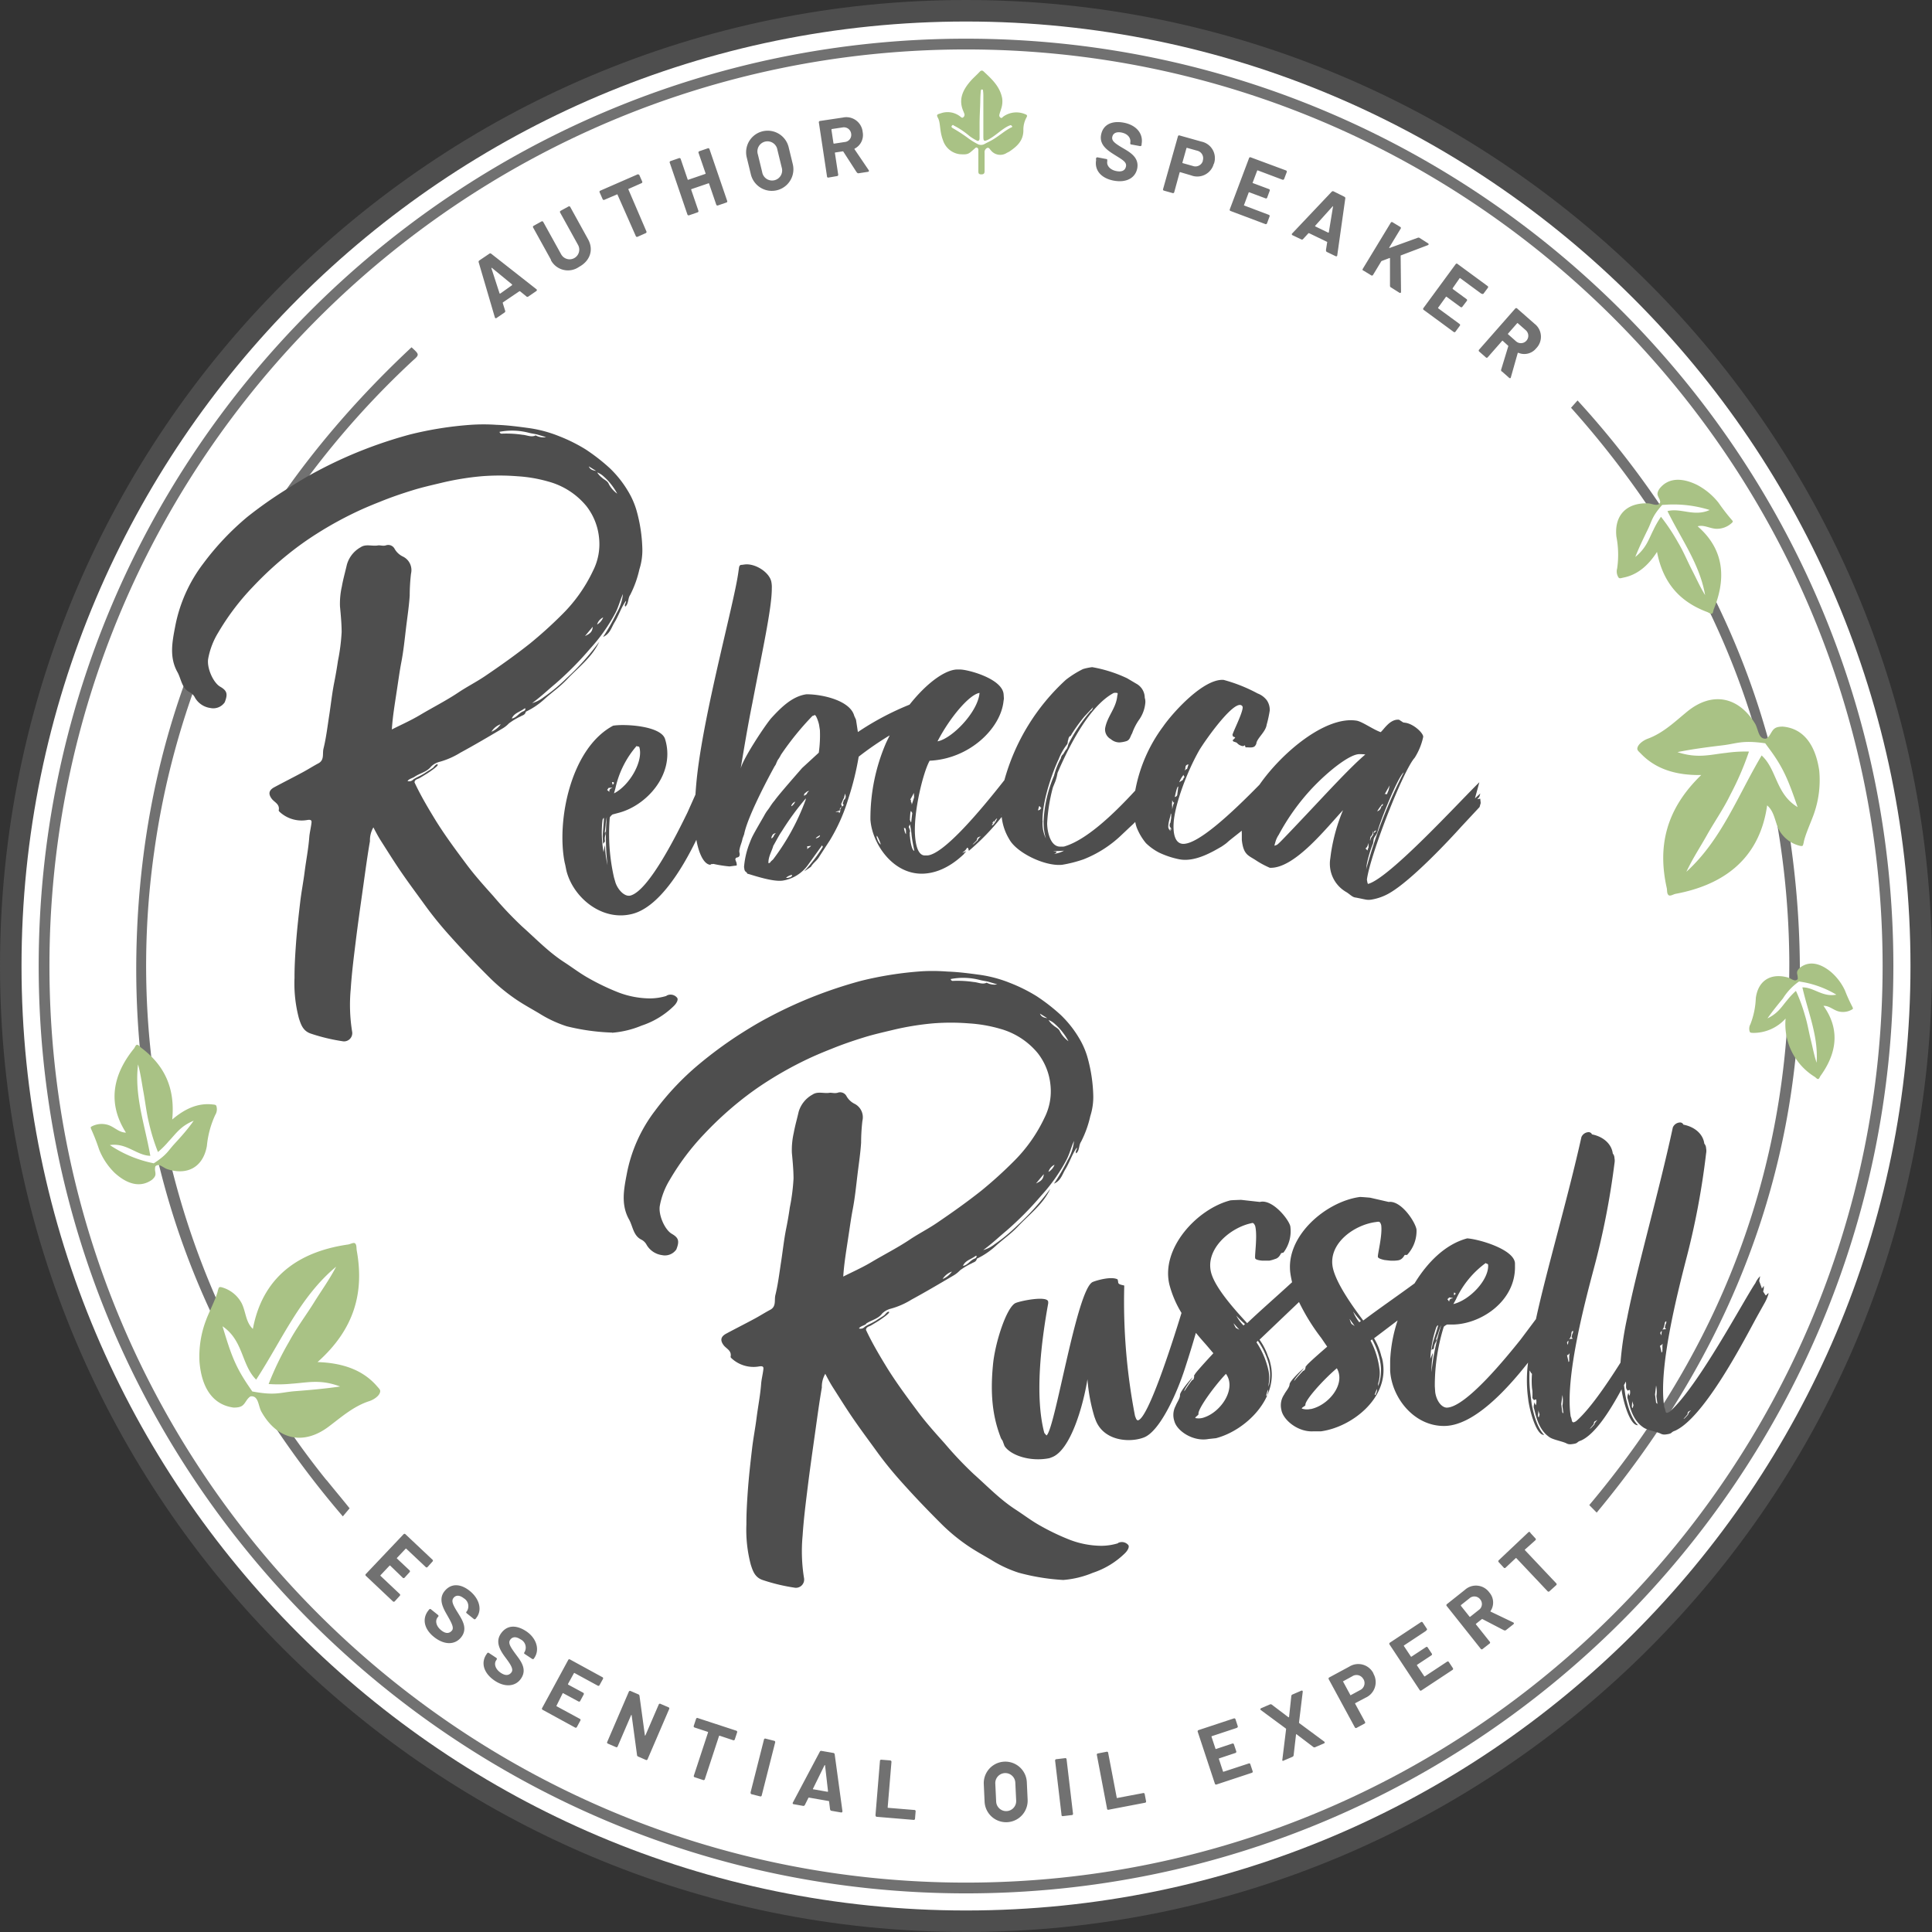
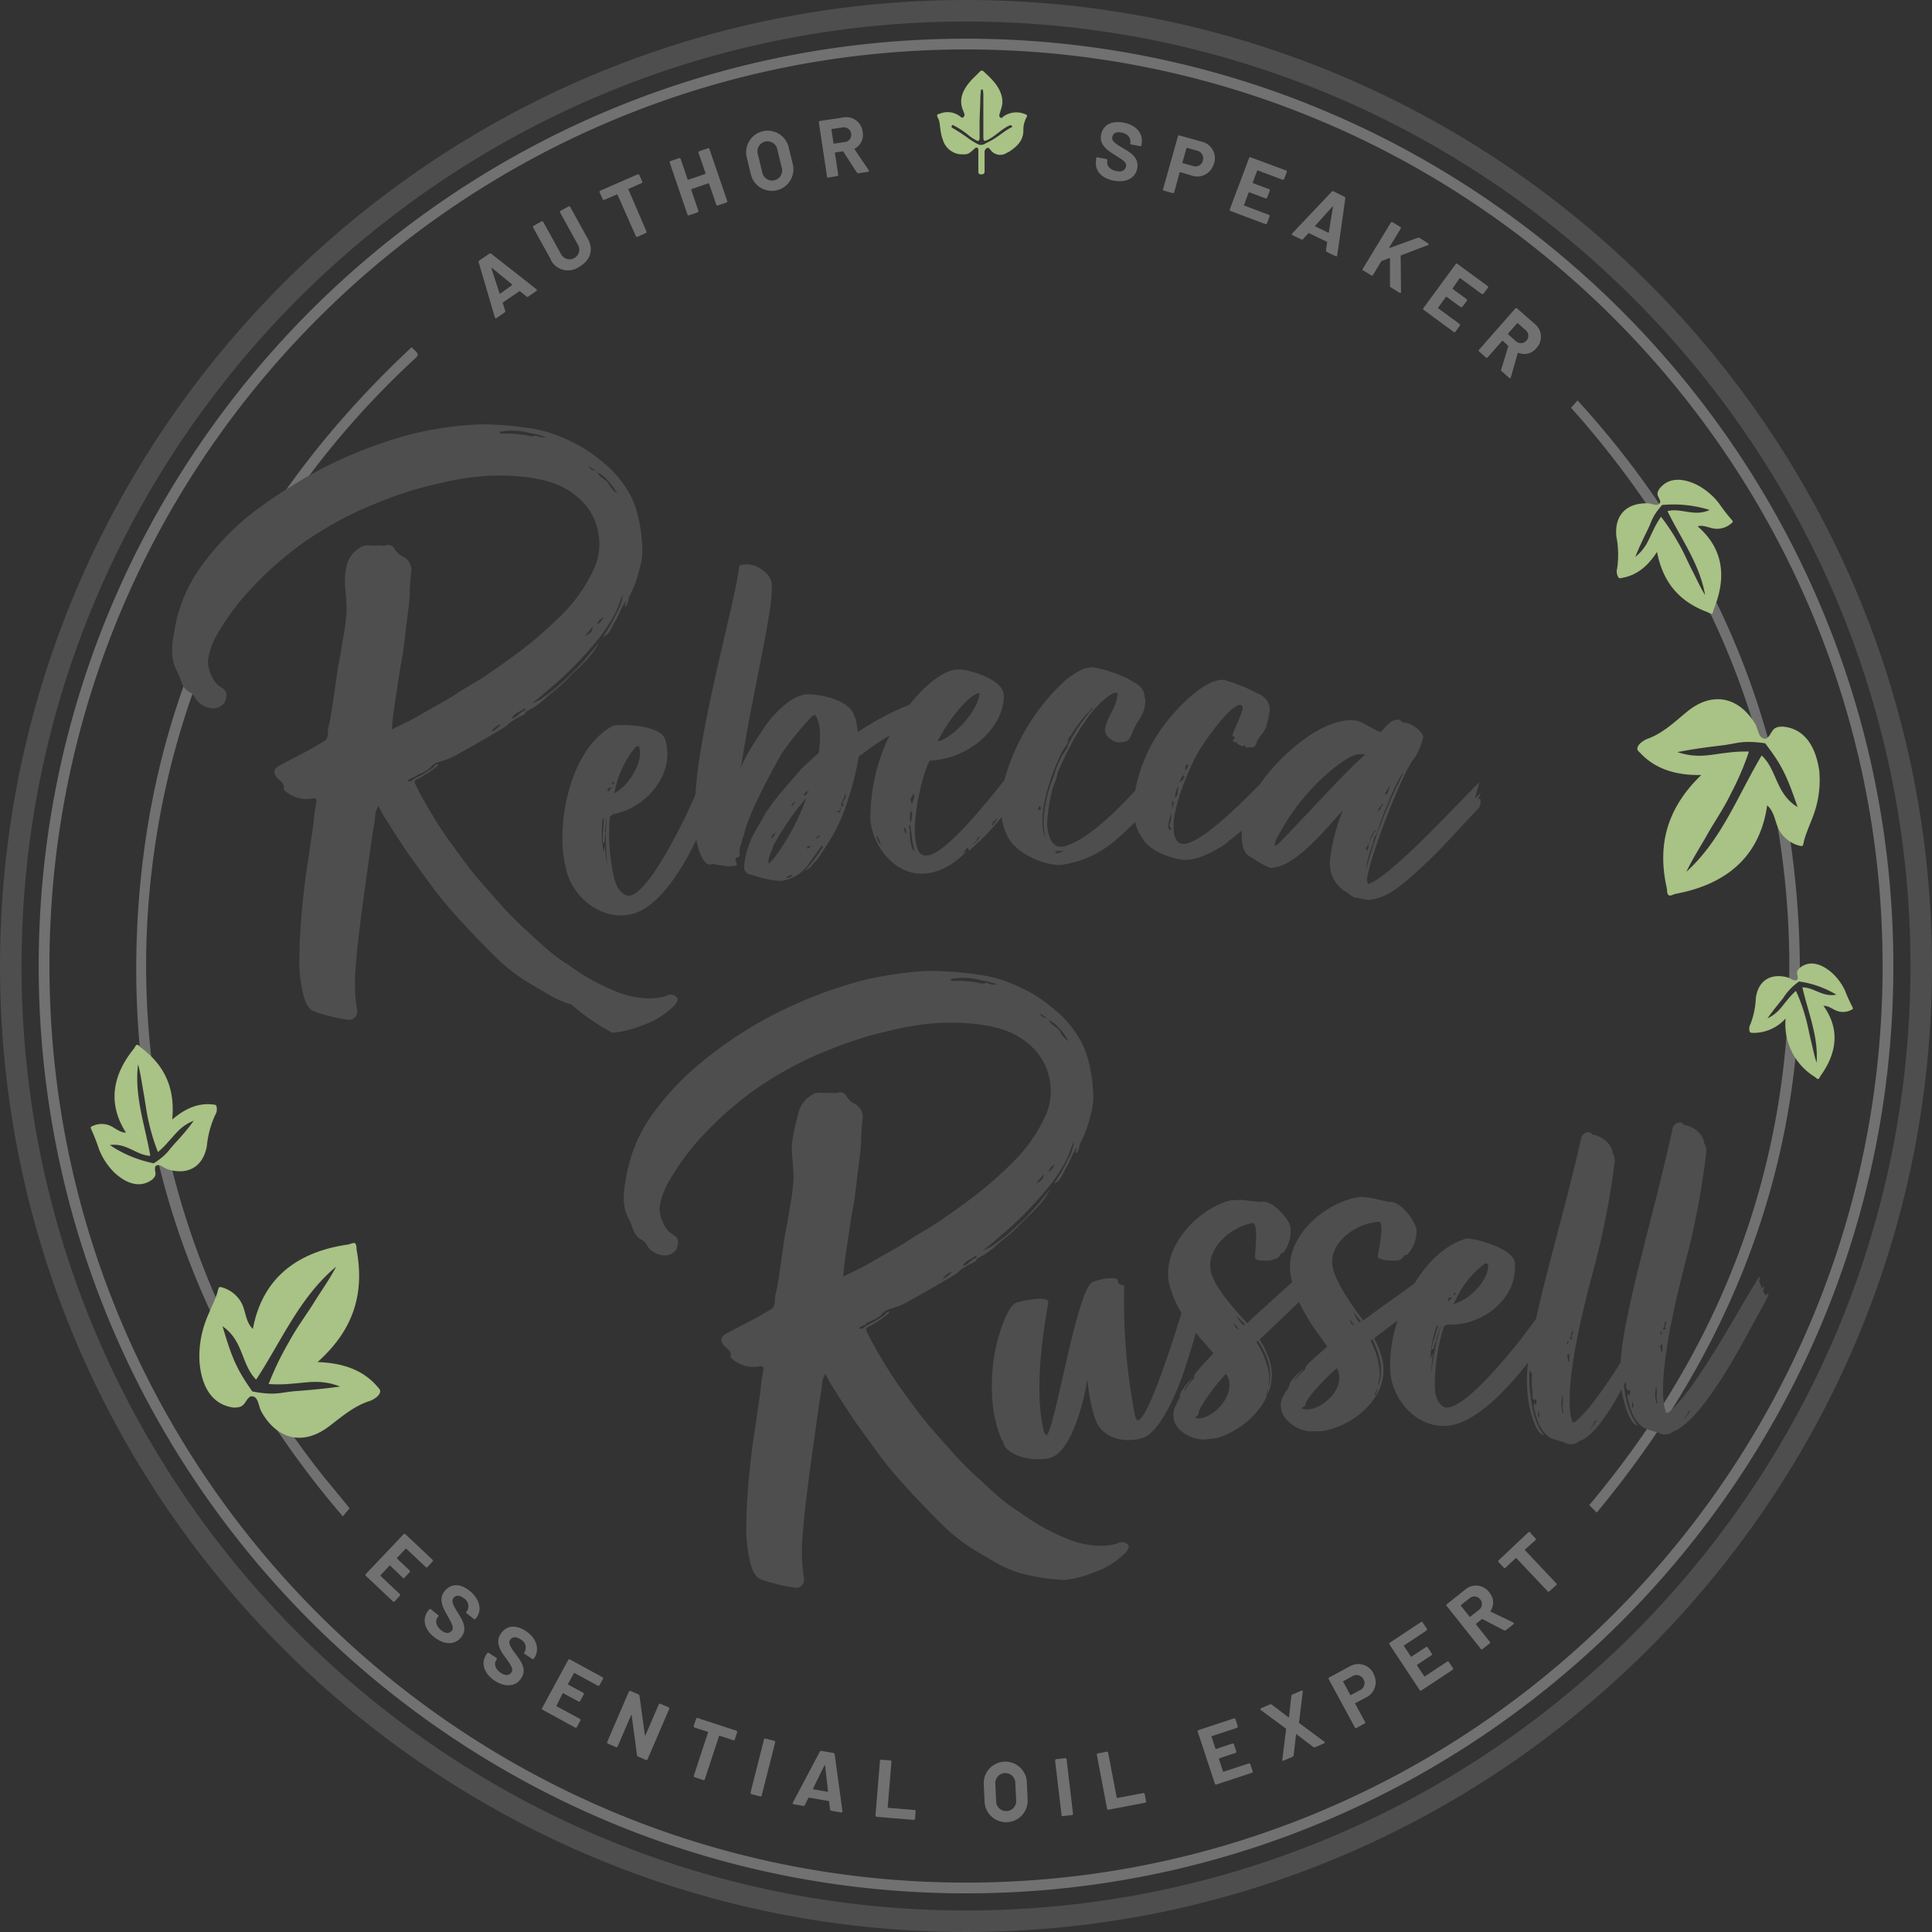
<svg xmlns="http://www.w3.org/2000/svg" viewBox="0 0 359.09 359.09" width="359.09" height="359.09">
  <rect x="0" y="0" width="359.09" height="359.09" fill="#333333" stroke="none" />
  <defs>
    <style>.cls-1{fill:#fff;}.cls-2{fill:#4e4e4e;}.cls-3{fill:#717171;}.cls-4{fill:#a9c285;}</style>
  </defs>
  <g id="Layer_2" data-name="Layer 2">
    <g id="Final">
      <g id="Logo">
-         <path id="white_fill_circle" data-name="white fill circle" class="cls-1" d="M179.55,2A177.55,177.55,0,1,1,2,179.55,177.55,177.55,0,0,1,179.55,2Z" />
        <g id="borders">
          <path id="black_border" data-name="black border" class="cls-2" d="M179.55,359.09C80.54,359.09,0,278.55,0,179.55S80.54,0,179.55,0,359.09,80.54,359.09,179.55,278.55,359.09,179.55,359.09ZM179.55,4C82.75,4,4,82.75,4,179.55S82.75,355.09,179.55,355.09s175.54-78.75,175.54-175.54S276.34,4,179.55,4Z" />
          <path id="gray_border" data-name="gray border" class="cls-3" d="M179.55,351.91c-95,0-172.36-77.32-172.36-172.36S84.51,7.19,179.55,7.19,351.91,84.51,351.91,179.55,274.59,351.91,179.55,351.91Zm0-342.72C85.61,9.19,9.19,85.61,9.19,179.55S85.61,349.91,179.55,349.91s170.36-76.43,170.36-170.36S273.48,9.19,179.55,9.19Zm-139,237.56a148,148,0,0,1-11.14-30.82,3.37,3.37,0,0,0,1-.35,2.38,2.38,0,0,0,1-.59,152.35,152.35,0,0,0,10.5,30.16c.09.17.18.33.26.51a2.07,2.07,0,0,0-.8.28A2.84,2.84,0,0,0,40.58,246.75Zm20.14,28.37a150.51,150.51,0,0,1-11-15.56,6.5,6.5,0,0,1-2.32-.34c-.06,0-.09-.08-.14-.1a171.84,171.84,0,0,0,16.49,22.72l1.26-1.5C63.55,278.55,62.11,276.85,60.72,275.12ZM76.49,64.55C43.92,95,26.21,132.34,25.35,177.05a160.31,160.31,0,0,0,.84,19.72,2.26,2.26,0,0,1,1.7.72c.15.17.27.38.42.57a150.61,150.61,0,0,1,.35-39.78,150.91,150.91,0,0,1,28.6-69.59A160.76,160.76,0,0,1,76.75,67C78,65.91,77.94,65.88,76.49,64.55ZM307.82,94.07a5.06,5.06,0,0,1,.78-.12,167.73,167.73,0,0,0-15.39-19.52L292,75.79a174,174,0,0,1,14.78,19A2.61,2.61,0,0,1,307.82,94.07Zm19.39,43.78a5,5,0,0,1,1.67.39,148.39,148.39,0,0,0-10.79-28.16,2.82,2.82,0,0,1-1.17.81,1.84,1.84,0,0,1-.57,0,146.5,146.5,0,0,1,10.52,27A1.37,1.37,0,0,1,327.21,137.85Zm5.31,45.44a4.94,4.94,0,0,1,.68-.61,2.29,2.29,0,0,1,1.33-.29,171.25,171.25,0,0,0-1.75-26c-.4-2.75-1-5.41-1.51-8.09a3.6,3.6,0,0,1-.52.26,2.31,2.31,0,0,1-1.3,0,156.08,156.08,0,0,1,3.1,28.54C332.59,179.17,332.56,181.23,332.52,183.29Zm1.45,7.53a2.9,2.9,0,0,1-1.49-1.15c-.07-.16-.13-.32-.21-.48-1.95,33.87-14.55,63.95-36.88,90.55l1.38,1.4c22.61-27.25,35.28-57.32,37.44-90.31C334.13,190.81,334.05,190.84,334,190.82Z" />
          <path id="leaves" class="cls-4" d="M190.56,21.23a4.18,4.18,0,0,0-4.11.46c-.13.11-.24.33-.47.19a.5.5,0,0,1-.22-.6c.07-.33.21-.65.3-1a4.29,4.29,0,0,0,.21-2c-.41-2.2-1.92-3.58-3.45-5-.28-.26-.51-.18-.76.09-.58.62-1.23,1.17-1.77,1.81-1.38,1.62-2.19,3.39-1.21,5.55.06.13.1.28.16.42a.58.58,0,0,1-.18.63c-.22.23-.43,0-.58-.12a3.81,3.81,0,0,0-3.68-.58c-.66.19-.78.26-.45.87.48.89.26,2.39.91,4.09a3.77,3.77,0,0,0,3.09,2.62c1.67.12,1.67-.07,2.76-1,.14-.12.27-.31.48-.22s.25.27.25.47v2c0,.61,0,1.22,0,1.84,0,.38,0,.65.53.66s.64-.22.63-.68c0-1.12,0-2.23,0-3.34a.86.86,0,0,1,.43-.87c.38-.19.52.21.72.4a2.22,2.22,0,0,0,3,.48,3.93,3.93,0,0,0,.5-.26c1.4-.95,2.56-2,2.56-3.92a4.7,4.7,0,0,1,.59-2.41C191,21.46,190.84,21.33,190.56,21.23Zm-2.75,2.53c-1.35.73-2.21,1.62-3.67,2.41-.37.19-.74.37-1.1.57a1.35,1.35,0,0,1-1.4,0,12.7,12.7,0,0,1-1.9-1.21,29.63,29.63,0,0,0-2.67-1.72c-.14-.09-.33-.23-.14-.45s.24-.11.4,0a14.73,14.73,0,0,1,2.87,1.93,9.21,9.21,0,0,0,1.42.87c.23.12.45-.09.45-.44,0-.91,0-1.83,0-2.74,0-1.39.1-2.81.13-4.18a19.34,19.34,0,0,1,.11-2,.24.24,0,0,1,.13-.17c.11,0,.25,0,.26.15a7,7,0,0,1,.07.91c0,2.56,0,5.11,0,7.67,0,.81.08,1,.86.61,1.21-.61,2.17-1.6,3.33-2.3a4,4,0,0,1,.81-.39c.16-.05.28.09.36.22S187.89,23.71,187.81,23.76ZM40.2,205.52c-.13-.21-.32-.2-.77-.25-2.6-.27-5,.74-7.42,2.81.59-6.08-1.62-10.23-5.81-13.37-.23-.18-.45-.52-.72-.52s-.39.46-.58.7c-3.35,4.13-5.37,9.54-1.49,15.62-1.23,0-2.06-.95-3.16-1.37a4,4,0,0,0-3.2.22.58.58,0,0,0-.2.18c0,.1.09.27.12.38a36.92,36.92,0,0,1,1.44,3.7A12.49,12.49,0,0,0,21.32,218c2.36,2.15,4.81,2.8,6.94,1.27.81-.72.66-1.05.55-1.8,0-.17,0-.57.08-.69.65-.66,1.44.28,2.22.53,3.77,1.21,6.64-.42,7.34-4.3A17.65,17.65,0,0,1,40,207.24,2,2,0,0,0,40.2,205.52Zm-7.78,7.09c-1.23,1.34-1.37,2-3.84,3.61l-.93-.21a22.45,22.45,0,0,1-7.23-3.18c3.11-.47,4.92,1.91,7.52,2-1-5.72-3-11.15-2.28-17,.5,1.84.67,3.33,1,5.12s.55,3.8,1,5.65a36.58,36.58,0,0,0,1.7,5.52,16.2,16.2,0,0,0,2-2c1.34-1.4,2.18-2.81,4.64-3.82C34.9,209.89,33.66,211.26,32.42,212.61Zm37.66,45.05c-2.59-3-6.31-4.34-11.06-4.5,6.87-6.11,8.69-12.95,7.29-20.71-.08-.43,0-1-.27-1.31s-.9.11-1.35.17C56.76,232.45,49,236.34,47,247c-1.35-1.27-1.29-3.16-2.07-4.75a6,6,0,0,0-3.76-3,.68.68,0,0,0-.4,0c-.15.07-.19.39-.26.54-.25,1.37-1.72,4.18-2.21,5.57a18.84,18.84,0,0,0-1.22,7.75c.39,4.79,2.44,8,6.35,8.51,1.64,0,1.82-.48,2.46-1.42.14-.2.53-.67.79-.68,1.4-.06,1.3,1.78,1.91,2.87,2.91,5.19,7.75,6.34,12.5,2.77,2.38-1.79,4.62-3.79,7.55-4.74.81-.26,1.85-.95,2-1.67C70.75,258.36,70.53,258.17,70.08,257.66Zm-15.25.91c-2.73.22-3.62.87-7.94.05l-.81-1.19c-2.45-3.63-3.24-6-4.72-10.92,3.92,2.67,3.47,7.15,6.25,9.92,4.78-7.32,8.11-15.38,14.87-21-1.34,2.54-2.68,4.35-4.13,6.68s-3.28,4.76-4.64,7.3a55.72,55.72,0,0,0-3.78,7.83,25.25,25.25,0,0,0,4.29-.06c2.92-.19,5.28-.88,9,.52C60.35,258.12,57.57,258.36,54.83,258.57Zm289.45-71.46a28.58,28.58,0,0,1-1.36-3,10.22,10.22,0,0,0-2.61-3.46c-2.05-1.69-4.12-2.11-5.81-.75-.65.63-.51.91-.39,1.52,0,.14.07.47,0,.58-.52.58-1.21-.17-1.88-.34-3.17-.84-5.49.64-5.89,3.89a14.78,14.78,0,0,1-1,4.81,1.72,1.72,0,0,0-.11,1.44c.12.17.28.16.65.18a8.05,8.05,0,0,0,6-2.67,11.49,11.49,0,0,0,5.42,10.84c.21.14.4.41.62.4s.31-.4.46-.6c2.59-3.59,4-8.16.54-13,1-.05,1.74.7,2.68,1a3.29,3.29,0,0,0,2.64-.33s.14-.09.16-.15S344.31,187.19,344.28,187.11ZM335,183.52c1.07,4.71,3,9.12,2.64,14-.5-1.51-.7-2.74-1.07-4.21s-.63-3.13-1.11-4.64a30.43,30.43,0,0,0-1.66-4.5,14.21,14.21,0,0,0-1.62,1.72c-1.05,1.23-1.68,2.43-3.67,3.39.93-1.33,1.9-2.52,2.87-3.7a10.86,10.86,0,0,1,3-3.16l.79.13a18.6,18.6,0,0,1,6.14,2.32C338.73,185.38,337.12,183.48,335,183.52Zm-3.63-48.47c-1.64,0-1.8.55-2.4,1.52-.13.21-.5.69-.76.72-1.4.11-1.38-1.73-2-2.79-3.12-5.07-8-6-12.6-2.26-2.31,1.89-4.46,4-7.35,5.06-.79.29-1.81,1-1.93,1.75-.06.37.17.55.63,1,2.72,2.86,6.5,4.08,11.24,4-6.61,6.39-8.13,13.31-6.41,21,.09.43,0,1,.31,1.3s.9-.14,1.35-.22c7.88-1.47,15.48-5.69,17-16.44,1.4,1.2,1.42,3.09,2.26,4.66a6.09,6.09,0,0,0,3.89,2.87.77.77,0,0,0,.4,0c.15-.08.17-.4.23-.55.2-1.38,1.55-4.25,2-5.66a18.81,18.81,0,0,0,.9-7.79C337.44,138.51,335.25,135.37,331.33,135.05Zm-3.93,5.34c-4.47,7.51-7.46,15.7-14,21.64,1.23-2.59,2.5-4.46,3.84-6.85s3.09-4.89,4.34-7.49a54.17,54.17,0,0,0,3.45-8,25.41,25.41,0,0,0-4.29.25c-2.9.3-5.23,1.09-9-.15,2.88-.58,5.64-.93,8.38-1.26s3.57-1,7.93-.38l.85,1.15c2.6,3.53,3.49,5.85,5.17,10.71C330,147.53,330.29,143,327.4,140.39Zm-8.52-42.11a4.07,4.07,0,0,0,3-1.12.49.49,0,0,0,.15-.23c0-.11-.16-.24-.22-.33a37.45,37.45,0,0,1-2.43-3.15,12.59,12.59,0,0,0-4-3.33c-2.87-1.4-5.41-1.32-7,.74-.58.92-.34,1.2,0,1.89.07.15.21.53.12.68-.44.82-1.46.14-2.28.12-4-.11-6.25,2.27-5.83,6.19a17.55,17.55,0,0,1,.14,5.92,2.05,2.05,0,0,0,.28,1.71c.18.17.37.11.81,0,2.57-.48,4.62-2.14,6.32-4.79,1.16,6,4.45,9.35,9.35,11.18.28.11.58.37.84.3s.25-.55.36-.83c2-4.92,2.46-10.67-3-15.41C316.64,97.5,317.7,98.18,318.88,98.28Zm-9-3.29c2.55,5.21,6,9.84,7,15.62-1-1.63-1.58-3-2.42-4.62s-1.6-3.49-2.59-5.13a37.06,37.06,0,0,0-3.19-4.81,16.7,16.7,0,0,0-1.42,2.47c-.88,1.72-1.29,3.31-3.36,5,.72-1.82,1.53-3.48,2.33-5.12s.74-2.36,2.67-4.55l1-.06a22.5,22.5,0,0,1,7.83,1C314.83,96.11,312.42,94.34,309.9,95Z" />
        </g>
        <g id="text">
          <path id="tagline" class="cls-3" d="M79.08,291.21l-3.56-3.35a.08.08,0,0,0-.13,0l-1.6,1.69a.09.09,0,0,0,0,.13l2.32,2.18a.24.24,0,0,1,0,.37l-.91,1a.23.23,0,0,1-.36,0L72.53,291a.09.09,0,0,0-.13,0l-1.67,1.77a.09.09,0,0,0,0,.13l3.56,3.36a.23.23,0,0,1,0,.36l-.91,1a.24.24,0,0,1-.37,0l-5-4.72a.23.23,0,0,1,0-.36L75,285.17a.24.24,0,0,1,.37,0l5,4.71a.23.23,0,0,1,0,.37l-.9,1A.24.24,0,0,1,79.08,291.21Zm.53,8.13.16-.2a.23.23,0,0,1,.36,0l1.25,1c.13.11.16.22.08.32l-.13.16c-.48.61-.29,1.62.67,2.39s1.6.53,2,.05,0-1.3-.75-2.62-1.89-3.11-.64-4.68,3.08-1.41,4.78,0,2.32,3.51,1.1,5l-.09.12a.24.24,0,0,1-.37,0l-1.25-1c-.13-.11-.16-.21-.11-.29l.1-.11a1.72,1.72,0,0,0-.58-2.43c-.77-.6-1.46-.61-1.9-.05s-.14,1.25.81,2.76c.77,1.26,1.91,2.91.62,4.54-1.15,1.45-3.1,1.48-5,0S78.41,300.86,79.61,299.34Zm10.77,8.19.15-.22a.23.23,0,0,1,.36-.07l1.33.88c.14.09.17.21.1.31l-.11.18c-.43.64-.15,1.63.87,2.31s1.64.39,2-.12-.07-1.3-1-2.54-2.15-2.93-1-4.61S96,302,97.8,303.19s2.61,3.3,1.53,4.93l-.08.13a.24.24,0,0,1-.36.07l-1.33-.88c-.14-.09-.19-.19-.13-.27l.08-.13a1.7,1.7,0,0,0-.79-2.36c-.81-.54-1.5-.48-1.9.11s0,1.26,1.05,2.69c.88,1.18,2.15,2.73,1,4.46-1,1.54-3,1.74-4.95.42S89.32,309.14,90.38,307.53Zm20.73,5.78-4.3-2.34a.1.1,0,0,0-.13,0l-1.1,2c0,.06,0,.1,0,.13l2.8,1.51a.24.24,0,0,1,.1.35l-.63,1.17a.23.23,0,0,1-.35.1l-2.8-1.51a.09.09,0,0,0-.12,0L103.45,317a.09.09,0,0,0,0,.13l4.3,2.33a.23.23,0,0,1,.11.35l-.63,1.17a.24.24,0,0,1-.36.1l-6-3.28a.23.23,0,0,1-.1-.35l4.83-8.9a.23.23,0,0,1,.35-.11l6,3.28a.23.23,0,0,1,.11.35l-.64,1.16A.23.23,0,0,1,111.11,313.31Zm1.76,10.43,4-9.3a.24.24,0,0,1,.34-.14l1.44.62a.34.34,0,0,1,.21.28l1,7.32c0,.08.07.1.11,0l2.46-5.7a.23.23,0,0,1,.34-.13l1.47.63a.23.23,0,0,1,.13.34l-4,9.3a.23.23,0,0,1-.34.14l-1.42-.62a.32.32,0,0,1-.21-.29l-1-7.38c0-.08-.07-.09-.11,0l-2.48,5.77a.23.23,0,0,1-.34.14l-1.48-.64A.23.23,0,0,1,112.87,323.74ZM137,322l-.42,1.27a.23.23,0,0,1-.32.17l-2.5-.83c-.06,0-.1,0-.12.06l-2.63,8a.24.24,0,0,1-.33.17l-1.55-.51a.23.23,0,0,1-.16-.33l2.63-8a.08.08,0,0,0-.05-.11l-2.43-.8a.24.24,0,0,1-.17-.33l.42-1.27a.23.23,0,0,1,.33-.16l7.14,2.34A.24.24,0,0,1,137,322Zm2.5,11.16,2.49-9.82a.23.23,0,0,1,.31-.19l1.58.4a.24.24,0,0,1,.19.32l-2.49,9.82a.23.23,0,0,1-.31.19l-1.58-.4A.24.24,0,0,1,139.52,333.19Zm14.78,3.15-.18-1.47a.08.08,0,0,0-.07-.09l-3.67-.64s-.08,0-.11.06l-.66,1.32a.3.3,0,0,1-.32.16l-1.74-.31a.2.2,0,0,1-.16-.32l5-9.43a.27.27,0,0,1,.32-.16l2.2.38a.29.29,0,0,1,.25.26l1.44,10.56c0,.17-.09.28-.27.24l-1.73-.3A.29.29,0,0,1,154.3,336.34Zm-3.13-3.75,2.66.47s.09,0,.09-.09l-.55-4.81c0-.08-.07-.09-.12,0l-2.13,4.34C151.09,332.55,151.11,332.58,151.17,332.59Zm11.57,4.84.83-10.09a.23.23,0,0,1,.28-.24l1.62.13a.25.25,0,0,1,.24.28l-.7,8.43c0,.06,0,.1.09.1l4.86.4a.23.23,0,0,1,.24.28l-.11,1.32a.23.23,0,0,1-.28.24l-6.84-.57A.23.23,0,0,1,162.74,337.43ZM183,334.87l-.15-3.25a4,4,0,0,1,8-.38l.15,3.25a4,4,0,0,1-8,.38Zm5.87-.2-.16-3.34a1.86,1.86,0,1,0-3.72.17l.16,3.35a1.86,1.86,0,1,0,3.72-.18Zm8.43,2.65-1.19-10.06a.24.24,0,0,1,.23-.29l1.61-.19a.23.23,0,0,1,.29.23l1.19,10.06a.23.23,0,0,1-.23.29l-1.61.19A.23.23,0,0,1,197.29,337.32Zm8.46-1.17-1.89-9.95a.23.23,0,0,1,.2-.3l1.6-.31a.23.23,0,0,1,.3.21l1.59,8.31c0,.06,0,.08.1.07l4.8-.91a.23.23,0,0,1,.3.2l.25,1.3a.23.23,0,0,1-.21.3l-6.74,1.29A.23.23,0,0,1,205.75,336.15Zm24.13-15-4.65,1.54a.08.08,0,0,0-.06.11l.73,2.21a.08.08,0,0,0,.12.06l3-1a.23.23,0,0,1,.32.17l.42,1.25a.24.24,0,0,1-.17.33l-3,1a.08.08,0,0,0-.05.11l.76,2.31a.08.08,0,0,0,.11.06l4.66-1.53a.22.22,0,0,1,.32.16l.42,1.26a.23.23,0,0,1-.17.32l-6.53,2.16a.23.23,0,0,1-.32-.16l-3.18-9.62a.24.24,0,0,1,.16-.33l6.53-2.16a.24.24,0,0,1,.33.17l.41,1.25A.23.23,0,0,1,229.88,321.13Zm8.45,5.93.7-5.7a.22.22,0,0,0-.05-.11l-4.62-3.41c-.16-.11-.13-.27,0-.35l1.62-.7a.36.36,0,0,1,.36,0l3.13,2.37s.11,0,.11-.05l.42-3.9a.34.34,0,0,1,.23-.29l1.6-.69c.18-.08.32,0,.29.2l-.69,5.7a.18.18,0,0,0,.05.12l4.61,3.41c.17.11.14.27,0,.35l-1.61.69a.36.36,0,0,1-.37,0L241,322.35c0-.05-.11,0-.11,0l-.45,3.88a.35.35,0,0,1-.22.3l-1.61.69C238.44,327.35,238.3,327.26,238.33,327.06Zm16.93-16a3.16,3.16,0,0,1-1.5,4.48l-1.88,1a.09.09,0,0,0,0,.13l1.81,3.33a.23.23,0,0,1-.11.35l-1.43.77a.23.23,0,0,1-.35-.1l-4.84-8.92a.24.24,0,0,1,.1-.35l3.71-2A3.15,3.15,0,0,1,255.26,311Zm-1.85,1.05a1.44,1.44,0,0,0-2.08-.57l-1.68.92c-.06,0-.07.07,0,.12l1.32,2.44c0,.05.07.06.13,0l1.68-.91A1.44,1.44,0,0,0,253.41,312.08Zm11.62-9-4.09,2.7a.1.1,0,0,0,0,.13l1.29,1.94a.08.08,0,0,0,.12,0l2.66-1.75a.22.22,0,0,1,.35.07l.73,1.1a.23.23,0,0,1-.07.36l-2.65,1.75a.1.1,0,0,0,0,.13l1.34,2a.1.1,0,0,0,.13,0l4.09-2.7a.23.23,0,0,1,.36.07l.73,1.1a.24.24,0,0,1-.08.36l-5.74,3.79a.22.22,0,0,1-.35-.07l-5.59-8.45a.24.24,0,0,1,.08-.36l5.73-3.79a.23.23,0,0,1,.36.07l.73,1.1A.23.23,0,0,1,265,303.07Zm14.51-.11-4-2.08a.12.12,0,0,0-.13,0l-1.08.86a.09.09,0,0,0,0,.13l2.53,3.18a.23.23,0,0,1,0,.36l-1.28,1a.23.23,0,0,1-.36,0l-6.31-7.94a.24.24,0,0,1,0-.37l3.35-2.66a3.06,3.06,0,0,1,4.55.49,2.84,2.84,0,0,1,.23,3.43.07.07,0,0,0,0,.12l4.18,2c.18.08.2.23.05.36l-1.35,1.06A.32.32,0,0,1,279.54,303Zm-8-4.53,1.59,2a.09.09,0,0,0,.13,0l1.55-1.23a1.34,1.34,0,0,0,.29-2,1.36,1.36,0,0,0-2-.18l-1.55,1.23A.08.08,0,0,0,271.54,298.43Zm12.9-13.57.92,1a.23.23,0,0,1,0,.36L283.44,288a.08.08,0,0,0,0,.13l5.8,6.14a.23.23,0,0,1,0,.36L288,295.75a.23.23,0,0,1-.36,0l-5.8-6.14a.09.09,0,0,0-.13,0l-1.86,1.75a.23.23,0,0,1-.36,0l-.92-1a.24.24,0,0,1,0-.37l5.46-5.16A.24.24,0,0,1,284.44,284.86ZM97.8,55.06l-1.15-.93s-.08,0-.11,0l-3.09,2.09s0,.06,0,.12l.44,1.41a.28.28,0,0,1-.12.34l-1.46,1a.2.2,0,0,1-.34-.12l-3-10.22a.29.29,0,0,1,.12-.34l1.85-1.25a.27.27,0,0,1,.36,0l8.38,6.58c.15.1.14.25,0,.36l-1.46,1A.29.29,0,0,1,97.8,55.06ZM93,54.55,95.18,53s0-.08,0-.13l-3.74-3.07c-.07-.05-.12,0-.1.07l1.49,4.6C92.86,54.58,92.9,54.59,93,54.55Zm9.42-6.24-3.32-6a.23.23,0,0,1,.1-.35l1.42-.79a.25.25,0,0,1,.36.1l3.32,6a1.79,1.79,0,1,0,3.14-1.74l-3.32-6a.24.24,0,0,1,.1-.36l1.42-.78a.24.24,0,0,1,.36.1l3.31,6c1.06,1.92.38,4-1.68,5.11A3.59,3.59,0,0,1,102.37,48.31Zm16.39-15.82.54,1.22a.23.23,0,0,1-.13.34l-2.41,1.07a.08.08,0,0,0,0,.12L120.14,43a.24.24,0,0,1-.14.34l-1.48.66a.24.24,0,0,1-.35-.13l-3.41-7.72a.08.08,0,0,0-.12,0l-2.34,1A.24.24,0,0,1,112,37l-.54-1.23a.23.23,0,0,1,.13-.34l6.87-3A.23.23,0,0,1,118.76,32.49ZM130,28.1l1.54-.53a.24.24,0,0,1,.33.16l3.28,9.59a.23.23,0,0,1-.16.33l-1.54.53a.24.24,0,0,1-.33-.16l-1.33-3.89c0-.06-.06-.08-.11-.06l-3.16,1.08a.09.09,0,0,0-.05.12l1.33,3.88a.24.24,0,0,1-.17.33l-1.54.53a.24.24,0,0,1-.33-.16l-3.27-9.59a.23.23,0,0,1,.16-.33l1.54-.53a.24.24,0,0,1,.33.16l1.29,3.79a.08.08,0,0,0,.12.06l3.15-1.08a.08.08,0,0,0,.06-.12l-1.3-3.78A.24.24,0,0,1,130,28.1Zm9.56,4.32-.77-3.17a4,4,0,0,1,7.79-1.9l.77,3.16a4,4,0,0,1-7.79,1.91Zm5.72-1.33-.79-3.25a1.87,1.87,0,1,0-3.62.89l.79,3.25a1.87,1.87,0,1,0,3.62-.89Zm13.93.91-2.46-3.81a.11.11,0,0,0-.12-.06l-1.37.21c-.06,0-.08,0-.08.1l.61,4a.24.24,0,0,1-.22.29L154,33a.22.22,0,0,1-.29-.22l-1.51-10a.24.24,0,0,1,.22-.3l4.23-.63a3.05,3.05,0,0,1,3.69,2.69,2.84,2.84,0,0,1-1.5,3.09.08.08,0,0,0,0,.13l2.61,3.85c.11.16.06.3-.14.33l-1.7.26A.33.33,0,0,1,159.24,32Zm-4.68-7.91.38,2.53a.11.11,0,0,0,.11.08l1.95-.3a1.33,1.33,0,0,0,1.23-1.55,1.36,1.36,0,0,0-1.63-1.16l-2,.3C154.58,24,154.55,24,154.56,24.09Zm49.18,5.62,0-.25a.25.25,0,0,1,.31-.21l1.57.3c.16,0,.24.12.21.24l0,.21c-.14.76.5,1.57,1.71,1.8s1.66-.28,1.77-.88c.15-.76-.56-1.17-1.89-2s-3.11-1.88-2.74-3.85,2.07-2.67,4.21-2.27c2.3.43,3.69,2,3.32,4l0,.15a.24.24,0,0,1-.31.2l-1.57-.29c-.16,0-.24-.11-.22-.2l0-.15c.14-.78-.39-1.64-1.65-1.88-.95-.18-1.57.14-1.7.84s.46,1.17,2,2.07c1.26.75,3,1.69,2.65,3.72-.34,1.83-2.05,2.76-4.4,2.31S203.38,31.61,203.74,29.71Zm21.89.72a3.17,3.17,0,0,1-4.2,2.17L219.37,32a.09.09,0,0,0-.12.06l-1,3.65a.23.23,0,0,1-.32.17l-1.57-.44a.23.23,0,0,1-.18-.32l2.75-9.76a.23.23,0,0,1,.32-.18l4.06,1.14A3.14,3.14,0,0,1,225.63,30.43Zm-2.06-.53A1.44,1.44,0,0,0,222.48,28l-1.85-.52c-.06,0-.09,0-.11.06l-.75,2.67c0,.06,0,.1.06.11l1.85.52A1.44,1.44,0,0,0,223.57,29.9Zm14.82,3.5-4.59-1.73a.09.09,0,0,0-.11.06l-.82,2.17a.08.08,0,0,0,0,.12l3,1.12a.23.23,0,0,1,.15.33l-.46,1.24a.23.23,0,0,1-.33.15l-3-1.12a.1.1,0,0,0-.12.06l-.85,2.28a.07.07,0,0,0,0,.11l4.58,1.73a.23.23,0,0,1,.15.33l-.46,1.24a.24.24,0,0,1-.34.15l-6.43-2.42a.23.23,0,0,1-.15-.33l3.57-9.49a.23.23,0,0,1,.33-.15L239,31.67a.24.24,0,0,1,.15.34l-.47,1.24A.23.23,0,0,1,238.39,33.4Zm8.08,13.12.23-1.46a.08.08,0,0,0,0-.1l-3.36-1.62s-.07,0-.11,0l-1,1.09a.28.28,0,0,1-.35.06l-1.59-.76a.2.2,0,0,1-.07-.36l7.32-7.73a.3.3,0,0,1,.36-.07l2,1a.28.28,0,0,1,.17.32l-1.49,10.55c0,.18-.15.25-.32.17l-1.59-.77A.28.28,0,0,1,246.47,46.52Zm-2-4.45,2.42,1.17c.06,0,.1,0,.12-.06l.78-4.78c0-.08-.05-.11-.11,0l-3.23,3.59C244.41,42,244.42,42,244.48,42.07Zm8.79,8,5.26-8.67a.23.23,0,0,1,.35-.08l1.39.84a.23.23,0,0,1,.09.36L258.21,46c0,.06,0,.12.07.09l5.19-1.88a.39.39,0,0,1,.36,0l1.57,1c.18.11.18.26,0,.35l-5,1.9s-.07,0-.07.1l.07,6.67c0,.2-.13.28-.3.18l-1.58-1a.32.32,0,0,1-.17-.3l0-5.07c0-.07,0-.1-.12-.07l-1.4.53a.18.18,0,0,0-.1.07l-1.52,2.51a.24.24,0,0,1-.36.09l-1.39-.85A.23.23,0,0,1,253.27,50Zm22.13,4.54-3.95-2.9a.08.08,0,0,0-.12,0L270,53.57s0,.09,0,.13l2.56,1.88a.23.23,0,0,1,.06.36L271.81,57a.24.24,0,0,1-.37.05l-2.56-1.88a.09.09,0,0,0-.13,0l-1.44,2a.1.1,0,0,0,0,.13l3.95,2.9a.23.23,0,0,1,.06.36l-.79,1.07a.23.23,0,0,1-.36.05l-5.54-4.07a.23.23,0,0,1-.06-.36l6-8.17a.23.23,0,0,1,.36,0l5.54,4.07a.23.23,0,0,1,.06.36l-.79,1.06A.23.23,0,0,1,275.4,54.57ZM279,68.74l1.32-4.34a.11.11,0,0,0,0-.13l-1-.91a.08.08,0,0,0-.13,0l-2.68,3.05a.23.23,0,0,1-.36,0l-1.22-1.07a.24.24,0,0,1,0-.37l6.7-7.62a.24.24,0,0,1,.37,0l3.21,2.82a3.05,3.05,0,0,1,.32,4.56,2.84,2.84,0,0,1-3.33.84c-.05,0-.1,0-.11.06l-1.27,4.48c0,.19-.18.24-.33.11l-1.29-1.14A.31.31,0,0,1,279,68.74Zm3-8.68L280.3,62a.09.09,0,0,0,0,.13l1.48,1.31a1.37,1.37,0,1,0,1.81-2.06l-1.48-1.3A.09.09,0,0,0,282,60.06Z" />
-           <path id="rebecca_russell" data-name="rebecca russell" class="cls-2" d="M275.12,148.44l-.55.11.38-.43.19-.65-1,.92.82-3c-3.56,3.45-16.7,17.85-20.69,18.9,0,0-.1,0-.21-.81.61-4.59,6.76-20.33,8.88-22.64a11.86,11.86,0,0,0,1.58-3.86c.09-.66-1.71-2.4-3.28-2.64l-.42-.06-.79-.51c-1.69-.16-2.81,1.82-3.41,2.31-1.43-.5-3.48-2-4.52-2.14-5.75-.87-13.85,5.94-18,11.9-5.42,5.54-11.55,11.18-14.28,11-1.48-.12-1.8-2-1.68-3.9.2-3.27,2.37-9.29,4.74-13.46,1.19-2,6.72-9.78,8-8.26a.45.45,0,0,1,.09.3c-.07,1.15-1.75,4.4-1.9,5.07,0,.1.1.1.09.3.31.12.42.13.41.22a2.56,2.56,0,0,1-.45.45.32.32,0,0,0,.3.31c.31.12.41.13.51.24a1.8,1.8,0,0,0,1,.56.55.55,0,0,0,.44-.16c.09.2.08.4.19.4l.42,0c1.16.09,1.28-.19,1.52-.66.07-1,1.73-2.18,1.92-3.52a22.63,22.63,0,0,0,.58-2.66,3.19,3.19,0,0,0-.52-1.88,3.86,3.86,0,0,0-1.73-1.3,29.43,29.43,0,0,0-6.32-2.52c-3.7-.29-9.4,6-11.26,8.68A28.53,28.53,0,0,0,211,146.94c-4.37,4.76-9.13,9.11-13,10.33a1.3,1.3,0,0,1-.52.09h-.43c-1.91,0-2.43-3-2.42-4.39a31.9,31.9,0,0,1,1.07-6.63l.43-1.05a8.92,8.92,0,0,0,.43-1.63l.43-1c2.13-4.77,5.7-11.55,10-13.86a1.68,1.68,0,0,1,.66,0c.19.06,0,.45,0,.64-.25,2.26-1.87,3.73-2.25,5.94a2.05,2.05,0,0,0,1.06,2,2.47,2.47,0,0,0,1.59.61,5.47,5.47,0,0,0,1.37-.26c.64-.27.64-.85,1-1.42a10.51,10.51,0,0,1,1.39-2.67,6.43,6.43,0,0,0,1.07-3.07,2.4,2.4,0,0,0-.11-.87,3,3,0,0,0-1.58-2.63l-1.69-1A25.27,25.27,0,0,0,203,124a10.57,10.57,0,0,0-1.7.35,18.31,18.31,0,0,0-3.19,2A39.53,39.53,0,0,0,186.68,145c-5,6.37-11.43,13.83-14.35,14l-.43,0c-1.17,0-1.7-1.66-1.83-3.78-.29-4.52,1.57-11.84,2.72-13.83,7.41-.34,13.2-6,13.73-11.06l.07-.48-.05-.77c-.19-3-6.89-4.7-8.16-4.64l-.63,0c-2.33.17-5.67,2.7-8.7,6.53a52.19,52.19,0,0,0-9.6,5.09l-.35-2.29-.33-.73c-.75-2.82-5.86-4-8.87-4-2.62.36-4.67,2.39-6.51,4.39-1.09,1.22-5.27,7.52-5.73,9.43.62-3.68,1.34-8.07,2.22-12.39,0-.12.07-.35.09-.47,1.64-8.6,3.5-17,3.48-20.61a5,5,0,0,0-.07-1.16c-.28-1.81-3-3.58-5-3.31l-.52.07c-.21,0-.32,0-.48.36l-.16,1.09c-.75,5.55-6.2,25.17-7.63,37.52-.14,1.21-.25,2.47-.33,3.72-.5,1.12-1,2.25-1.5,3.36-1.74,3.56-7.1,14.48-10.58,15.41-1,.27-2.24-.9-2.77-2.36l-.29-1a36.48,36.48,0,0,1-.78-11.17,2,2,0,0,1,.51-.54l1.23-.33c5-1.34,10.25-6.93,8.67-13.2l-.13-.46c-.72-2.5-7.55-2.87-9.66-2.51-7.94,4.23-10.55,17.8-9,25.47.16.56.24,1.23.4,1.79,1.41,4.91,6.72,9.18,12.25,7.7,4.78-1.28,9-7.94,11.82-13.75.39,2.22,1.34,4.82,2.84,4.64a.25.25,0,0,1-.22-.16,1.11,1.11,0,0,0,.54,0,24.58,24.58,0,0,0,3,.47l1.05-.14c.11,0,.32,0,.3-.14a2.19,2.19,0,0,0-.07-.47,4.48,4.48,0,0,1-.2-.56c0-.1.08-.21.17-.32.53-.07.71-.29.62-.86a1.2,1.2,0,0,1,0-.68c.11-.7.44-1.32.55-2l.3-.82c.6-3.1,4.16-9.9,5.67-12.64a1.83,1.83,0,0,0,.33-.63l.24-.51a5.85,5.85,0,0,0,.61-1,53.59,53.59,0,0,1,5.86-7.22c.21,0,.3-.13.4-.15.32,0,.78,1.55.82,1.84l.15.95a22.6,22.6,0,0,1-.21,4.21l-3.1,2.85c-.18.22-4.29,4.87-5.08,6l-.18.22c-.54.66-.74,1.11-1.23,1.72a8.66,8.66,0,0,0-.61,1c-.57,1-1.7,2.9-2.19,3.9-.11.23-.31.69-.39.93a15.52,15.52,0,0,0-1.11,4.62l.06.38a.78.78,0,0,0,.3.55c.22.06.16.36.37.34,1.12.33,4.63,1.51,6.42,1.27a7.15,7.15,0,0,0,4.79-3l2.56-3.56.15.28a28.49,28.49,0,0,1-3.48,4.55c.2-.12.78-.49,1.27-.85.42-.74,1.11-1.12,1.53-1.86l2-3.09a33.13,33.13,0,0,0,3.21-7.05l.29-.92a53,53,0,0,0,1.84-7.54,59.52,59.52,0,0,1,5.62-3.88.48.48,0,0,0,.14-.06c-.23.45-.46.92-.68,1.39a35.41,35.41,0,0,0-2.9,14.23c.28,4.42,4.17,10.32,9.89,10.06,4.24-.2,7.21-3.43,7.72-3.84l-.31.21.5-.5c-.21,0-.41.21-.73.22a2.4,2.4,0,0,0,.9-.91c.32,0,.25.57.35.56a44.6,44.6,0,0,0,6.08-6.28,10,10,0,0,0,1.41,4.15c1.37,2.53,6.69,5.09,9.85,4.74a24.17,24.17,0,0,0,3.92-1,21.62,21.62,0,0,0,7.23-4.67c.48-.44,1.42-1.35,1.91-1.79.15-.14.33-.32.5-.5a7.19,7.19,0,0,0,.26,1,10.62,10.62,0,0,0,1.73,2.94,10.22,10.22,0,0,0,2.41,1.74,15.9,15.9,0,0,0,3.78,1.26c2.91.57,6.14-1.36,7.9-2.38,0,0,.59-.4.78-.55s.34-.29.45-.39c.4-.35,1.56-1.24,2.5-2a1.8,1.8,0,0,0,0,.46c0,.31,0,.95,0,1.27.31,2.86,1.27,2.86,2.74,3.86a17,17,0,0,0,2.46,1.31c4.57.21,10.49-7.38,13.61-10.71a33.61,33.61,0,0,0-2.26,8.14l-.11.86a6.06,6.06,0,0,0,2.92,6.19c.7.4,1.16,1,1.79,1.05.42.07,1.66.35,2,.4a3.23,3.23,0,0,0,.85,0,9.89,9.89,0,0,0,3.59-1.31c4.18-2.49,11.17-10,13.18-12.24L275,150l.21-.75Zm-93.06-19.65c-.3,3.59-5.18,8.54-7.81,9C176.52,133.39,180.17,129.07,182.06,128.79Zm-67.67,17.7a17.75,17.75,0,0,1,3.93-7.84c.16.16.44,0,.52.26.74,2.6-1.83,7.08-4.72,8.55Zm-.29-1c0,.09,0,.21-.23.36l-.13-.46S114.05,145.29,114.1,145.47Zm-.94.95s.64-.07.67,0c-.62.17-.61.56-.56.75l-.44-.38C112.93,146.78,113.06,146.45,113.16,146.42Zm-.68,11.46a4.92,4.92,0,0,0-.07-.81l-.23,1.29a20.55,20.55,0,0,1-.19-6s.12-.33.23-.36-.21,2.75-.2,3.55l.07,1.41c0-.22.12-.36.22-.39s.13-.33.13-.33a2.09,2.09,0,0,1,.11-1.13,1.76,1.76,0,0,0,0-.61s-.13.33-.15.24l.16-1.35a8.76,8.76,0,0,1,.22-1.55,43.33,43.33,0,0,0,.14,8.94A20,20,0,0,1,112.48,157.88Zm35.33-8.9-.25.43s-.46.55-.49.36A1.22,1.22,0,0,1,147.81,149Zm-4.28,6.33c0-.1.15-.41.68-.48a1.37,1.37,0,0,0-.44.64c-.09.11-.27.33-.38.34A.7.7,0,0,1,143.53,155.31Zm3,7.81a.72.72,0,0,1-.43,0,2.37,2.37,0,0,1,1.1-.54C147.28,162.92,146.88,163.08,146.56,163.12Zm3.16-14.34a42.49,42.49,0,0,1-6,10.94l-.38.34c-.18.22-.16.31-.48.36-.07-1.16.63-2.23.9-3.24.51-.85,1-1.88,1.61-2.75a50.34,50.34,0,0,1,4.43-6.05C149.79,148.57,149.7,148.68,149.72,148.78Zm-.25-.89s-.06-.39.24-.52a1.2,1.2,0,0,1,.69-.39c-.18.22-.38.34-.36.44S149.77,147.75,149.47,147.89Zm.85,9.66c-.09.11-.18.22-.29.23.09-.11.06-.3,0-.49l.74-.1A.89.89,0,0,1,150.32,157.55Zm1.34-1.74c0-.19.57-.46.77-.59C152.47,155.51,152,155.77,151.66,155.81Zm5.32-7.24c-.2.13-.15.41-.32.73,0,.09.14.17.15.27s-.07.2-.27.33a2.43,2.43,0,0,0-.35.53.75.75,0,0,1-.21.71c0-.19,0-.28-.15-.27l-.52.07a2.49,2.49,0,0,1,.81-.3c0-.19,0-.5.13-.51s.18-.22.29-.23l-.18-.46a10,10,0,0,0,.4-.93c.08-.11.18-.22.16-.32a5.17,5.17,0,0,1,.21-.71l.09.57A1.15,1.15,0,0,1,157,148.57Zm6,7.17,0-.39c0-.29.72,1.22.74,1.61A2.48,2.48,0,0,1,163,155.74Zm6.9-8.43.05.87-.44,1.37c0-.48-.14-.48-.14-.48,0-.29,0-.48-.14-.48A11.43,11.43,0,0,0,169.88,147.31Zm-.53,3.4.24.38-.21,1.74c-.11-.09-.12-.18-.24-.47C169.14,152.36,169.14,150.72,169.35,150.71Zm-1.4,2.85c.05.26.24.47.22.29.11,0,.23.19.25.57l0,.58C168.26,155,168,154.21,168,153.56Zm1.18,1.89,0-.48a.78.78,0,0,1,.07-.49,4,4,0,0,0-.26-.76c0-.19.18-.38.18-.48s.11,0,.32,1.71c.07,1.06.52,3.07.53,3.16C169.51,158.13,169.19,156.41,169.13,155.45Zm12.58.77c-.2.1-.7.7-.91.71l.8-.8a.72.72,0,0,1,.18-.5c.31-.11.41-.21.52-.21C182.1,155.62,181.7,156,181.71,156.22Zm2.69-2.83s-.11,0,.28-.5l-.31.12c.21-.11.39-.6.4-.41s-.09.2-.09.29c.2-.2.38-.69.69-.8C185.28,152.29,184.71,153.38,184.4,153.39Zm1.68-1.88a.53.53,0,0,1,0-.13h0A.33.33,0,0,1,186.08,151.51Zm7.18-1-.31.09.21-.77c.32,0,.1.2.42.3C193.48,150.24,193.26,150.52,193.26,150.52Zm.53,2c0-4.25,2.25-9.89,3-11.41a10.86,10.86,0,0,1,1.49-2.67c.32-.38.11-.58.32-1,0-.29.22-.67.43-.67l.21-.38a31.2,31.2,0,0,1,2.34-3.23l1.6-1.7c0,.1-.22.67-.43.67a30.24,30.24,0,0,0-4.15,6.18c-.22.94-.42,1-.43,1s-.42.67-.53.86a1.11,1.11,0,0,0-.43.76,14.06,14.06,0,0,0-1.28,3.25,24.4,24.4,0,0,0-1.93,8.35,10.79,10.79,0,0,0,.42,3.29A6.33,6.33,0,0,1,193.79,152.56Zm2.21,6.12a.52.52,0,0,0,.42-.38,2.61,2.61,0,0,1-.63-.11,13.15,13.15,0,0,0,2-.05A5,5,0,0,1,196,158.68Zm24.35-15.85c0-.48.15-.66.58-.73l-.27.85a.67.67,0,0,0-.44.35ZM220,144a.43.43,0,0,0,.19.4c-.33.27-.24.56-.46.64l-.55.35A4.82,4.82,0,0,1,220,144Zm-1,2.24-.2,1.54a.55.55,0,0,1-.45.35C218.47,147.62,218.77,146.09,219,146.2Zm-1.3,5.7-.17,1c-.11.09-.12.19-.14.48s.29.5.29.6a1.55,1.55,0,0,1-.14.47l0-.48c-.1,0-.12.28-.13.38-.09-.2-.29-.51-.27-.7,0-1,.43-1.9.46-2.48C217.72,151.23,217.7,151.52,217.68,151.9Zm.16-2.69,0-.48c.11,0,.08.39.4.42,0,0-.22.17-.4,1.32C217.9,150.08,217.81,149.69,217.84,149.21Zm40.44-3.28-.2.85c-.05.18-.27.63-.31.81-.52-.13-.33,0-.44,0ZM257,149.38c0,.1.05.22,0,.31s-.25.13-.27.23a1.26,1.26,0,0,1-.39.69l-.38.2A9,9,0,0,1,257,149.38Zm-1.5,5.06c.11,0,.12-.08.33-.05-.12.08-.37.42-.48.42S255.5,154.44,255.5,154.44Zm-.83,1.44c0-.1.05-.39.17-.47a.91.91,0,0,0,.28-.54c0-.28-.05-.4,0-.38l.14.6c-.27.45-.51.61-.58,1.18A.51.51,0,0,1,254.67,155.88ZM243,151.19c-5.47,5.8-5.21,5.45-5.58,5.78a1.54,1.54,0,0,1-.56.21s.19-.69.26-.91a4.73,4.73,0,0,1,.55-1.11,41.23,41.23,0,0,1,6.17-8.62c3.23-3.42,7.16-6.43,8.86-6.37.21,0,.75,0,1.06.07C251.1,142.47,246.47,147.52,243,151.19Zm10.8,6.5c.35-.24.39-.52.56-1v.88c-.12.08-.16.37-.17.46S254,157.91,253.79,157.69Zm.18,3.44c0-.19.07-.53.1-.72a22.18,22.18,0,0,1,1.13-3.67l.08-.58c.08-.67.54-.89.73-1.54.48-2,3.84-10.34,4.89-11.06a91.35,91.35,0,0,0-7,18.05Zm74.19,79.64-.47-.73a2.64,2.64,0,0,0,.13-.56c0-.14,0-.4,0-.49l-.35.5-.51-1.4.18-.89a4,4,0,0,0-.88,1.27c-2.15,3.16-10.62,19.18-15.88,23.87a1.75,1.75,0,0,1-.5.25c-.42.05-.27-.45-.57-1.1l-.05-.38c-.94-7.07,2.36-20.16,4.05-26.77a143.73,143.73,0,0,0,3.78-19.94,2.61,2.61,0,0,0,0-1,1.35,1.35,0,0,0-.33-.84c-.22-1.72-1.69-3.1-3.89-3.53a.66.66,0,0,0-.69-.4,1.52,1.52,0,0,0-1.27.92c-2.58,12-6.76,26.5-8.48,35.34a63,63,0,0,0-1.25,8.38c-2.81,4.44-5.83,8.77-8.2,10.84a1.63,1.63,0,0,1-.5.25c-.42,0-.27-.46-.56-1.1l-.05-.39c-.88-7.08,2.51-20.14,4.26-26.73a145.64,145.64,0,0,0,3.93-19.9,2.66,2.66,0,0,0,0-1,1.33,1.33,0,0,0-.31-.84c-.22-1.72-1.67-3.12-3.87-3.56a.67.67,0,0,0-.69-.41,1.51,1.51,0,0,0-1.27.91c-2.53,11.39-6.53,24.94-8.45,33.83L282.61,249c-2.47,3.08-10.07,12.5-13.67,12.63-1.06,0-2-1.38-2.19-2.92l-.07-1.06a36.67,36.67,0,0,1,1.67-11.06,2.46,2.46,0,0,1,.62-.41l1.27,0c5.19-.18,11.51-4.44,11.34-10.91l0-.48c-.16-2.6-6.75-4.49-8.88-4.62-4,1.07-7.34,4.36-9.78,8.36-3.25,2.39-6.92,4.91-9.54,6.91-1.49-2-5.23-7-5.71-10.12-.64-4.28,4-7.64,8-8.18l.42-.06c.21,0,.42-.06.62.6.28,1.81-.68,5.44-.61,5.91,0,.29.72.49,1.27.61.11,0,1.1.14,1.31.12a6.38,6.38,0,0,0,1.17-.07c.84-.11,1.14-.93,1.25-1l.42,0a6.52,6.52,0,0,0,1.76-4.72c-.22-1.42-2.86-5.44-5.17-5.13l-3.44-.79s-1.74-.16-1.95-.13c-6.31.86-13.92,7.34-12.87,14.3.08.52.18,1,.3,1.54-2.87,2.64-6.06,5.42-8.35,7.61-1.68-1.85-5.9-6.33-6.7-9.41-1.08-4.19,3.19-8.07,7.1-9.08l.41-.1c.2-.06.41-.11.68.52.46,1.77-.12,5.49,0,6,.07.28.76.4,1.32.45.11,0,1.1,0,1.31,0A6.53,6.53,0,0,0,237,234c.83-.21,1.05-1.07,1.15-1.09l.41-.11a6.59,6.59,0,0,0,1.26-4.9c-.36-1.39-3.39-5.09-5.65-4.5l-3.5-.39s-1.75.05-2,.1c-6.17,1.59-13,8.93-11.3,15.73a19.67,19.67,0,0,0,2.23,5.19c-2.05,6.67-6.14,19.21-8,19.93-.2.08-.37-.06-.5-.42l-.14-.36a111.69,111.69,0,0,1-2-24.22c0-.09-1-.14-1.1-.5-.07-.18,0-.22-.14-.67-1.13-.59-3.7.12-4.59.47-3,1.17-7.05,27.6-8.63,28.54l-.4-.47c-1.83-6.92-.55-17,.7-23.95a1.27,1.27,0,0,0,0-.53c-.38-1-4.94-.11-6,.32-1.68.66-3.89,7.43-4.25,11.6-.5,5.26-.09,9.34,1.37,13.21a2.21,2.21,0,0,0,.41.77l.37,1c1.11,1.73,4.76,3,8.36,2.27l.5-.19c3.46-1.37,5.78-9.63,6.56-14.48a32.33,32.33,0,0,0,1.3,7l.2.54c1.5,4,6.4,4.29,9,3.28,3-1.17,6.17-8.33,7.58-12.71.9-2.77,1.58-5,2.07-6.73.64.78,1.33,1.56,2,2.32l1.25,1.47c-.6.65-2.66,2.87-3.32,3.73l-.23.36a.32.32,0,0,0,0,.31,1.2,1.2,0,0,0-.11.43c-.21.05,0,.09-.29.17a24.06,24.06,0,0,0-1.44,2.06c-.1-.37,1.16-1.89,1.53-2.58-.44.41-2.38,2.7-2.34,3.28s-.61,1.45-.8,2a3.58,3.58,0,0,0-.25,2.85c.48,1.86,3.52,3.86,6.34,3.33l1.39-.15c5.55-1.43,11.77-7.51,10.11-13.94a5.84,5.84,0,0,0-.43-1.28A11.71,11.71,0,0,0,234.1,249l7.34-7a38.34,38.34,0,0,0,4.14,6.69l1.1,1.61c-.66.57-2.94,2.54-3.68,3.32l-.28.33a.34.34,0,0,0-.06.3,1.46,1.46,0,0,0-.15.4c-.21,0,0,.1-.3.14-.09.11-1.3,1.35-1.65,1.88-.06-.38,1.35-1.74,1.79-2.38-.48.36-2.64,2.4-2.66,3s-.76,1.37-1,1.89a3.54,3.54,0,0,0-.54,2.8c.28,1.91,3.1,4.25,6,4.05h1.39c5.68-.78,12.5-6.08,11.51-12.66a5.54,5.54,0,0,0-.31-1.31,11.89,11.89,0,0,0-1.35-3.32l4.38-3.32a27.12,27.12,0,0,0-1.39,7.51c0,.57,0,1.25,0,1.83.3,5.1,4.55,10.46,10.27,10.27,5.29-.18,11.23-6.52,15.36-11.77a25.32,25.32,0,0,0-.07,6l.14,1.15c.45,2.76,1.65,6.41,2.92,6.28-1.22-1.23-1.95-3.67-2.32-5.77l-.23-1.81a23.55,23.55,0,0,1-.17-4,.69.69,0,0,1,.06-.39,1.51,1.51,0,0,0,.4.63,16,16,0,0,0,0,2.62l.08.57a10.54,10.54,0,0,1,0,1.16c0,.29.14.28.29.55a.7.7,0,0,1,.41-.14,1.85,1.85,0,0,1-.08,1.08,1.09,1.09,0,0,1-.18-.57,2.13,2.13,0,0,0-.2,1c.31.74.6,3.91,2.93,5.5.7.5,2.56.79,3.25,1.2a1.56,1.56,0,0,0,.87.1c1.37-.15.8-.38,1.73-.67,2.52-1.12,5.18-5.12,7.55-9.52l.05.4c.47,2.76,1.7,6.4,3,6.26-1.23-1.22-2-3.66-2.37-5.75l-.23-1.7c.12-.22.24-.44.35-.66v0c.09.67,0,.87.05,1.16s.14.28.28.55a.68.68,0,0,1,.41-.14,1.75,1.75,0,0,1-.07,1.07,1.19,1.19,0,0,1-.18-.56,2,2,0,0,0-.19,1c.31.74.62,3.91,3,5.48.71.5,2.56.77,3.26,1.17a1.57,1.57,0,0,0,.87.1c1.36-.16.8-.39,1.72-.69,5.15-2.34,12-15.23,14.75-20.34.46-.86,1.9-3.42,1.9-3.42a8.57,8.57,0,0,0,.73-1.74C328.62,240.23,328.37,240.75,328.16,240.77Zm-57.63-.33q0,.13-.3.3l0-.48S270.52,240.25,270.53,240.44Zm.07,1.06a17.46,17.46,0,0,1,5.53-6.75c.12.18.43.08.45.37.16,2.69-3.32,6.48-6.46,7.26Zm-1.19-.35s.64.08.64.17c-.63,0-.71.41-.7.61l-.35-.47C269.11,241.45,269.3,241.16,269.41,241.15Zm-45.62,22.3a3,3,0,0,1-1.61.12c-.15-.16.62-.56.57-.75-.21-.84,2.85-5.1,5.1-7.47C229.87,258.11,226.93,262.44,223.79,263.45Zm5.92-16.63a5.24,5.24,0,0,1-.45-.88l1.08,1.21Zm1.41-.46a7.49,7.49,0,0,1-1.35-1.84,17.86,17.86,0,0,0,1.61,1.57ZM235.59,259c0,.31-.11.43-.21.45s.14-.73.25-1.16A1,1,0,0,1,235.59,259Zm.2-5.62a8.91,8.91,0,0,1,0,4.37l0-.49a7,7,0,0,0,0-2.4,15.38,15.38,0,0,0-2.26-5.38l.26-.27A13.41,13.41,0,0,1,235.79,253.4Zm7.81,8.5a3,3,0,0,1-1.62-.07c-.14-.18.68-.48.65-.68-.13-.85,3.36-4.73,5.84-6.82C250.2,257.3,246.83,261.26,243.6,261.9Zm7.6-15.82a4.65,4.65,0,0,1-.36-.92l.95,1.33Zm1.45-.29a7.63,7.63,0,0,1-1.15-2,16.44,16.44,0,0,0,1.44,1.75Zm3.15,13.09c-.06.3-.15.41-.26.42s.22-.71.37-1.12A1,1,0,0,1,255.8,258.88Zm.77-5.55a8.63,8.63,0,0,1-.42,4.33l0-.49a6.6,6.6,0,0,0,.28-2.37,15.34,15.34,0,0,0-1.7-5.61l.29-.23A13.31,13.31,0,0,1,256.57,253.33Zm9.68-1.17a3.92,3.92,0,0,0,.06-.67l-.46,1.07a20.59,20.59,0,0,1,1.13-5.92s.19-.3.3-.3-.8,2.63-1,3.41l-.25,1.26a.3.3,0,0,1,.31-.2c.11,0,.19-.3.19-.3a2.14,2.14,0,0,1,.36-1.07,1.88,1.88,0,0,0,.18-.59s-.19.3-.2.2l.46-1.27a8.63,8.63,0,0,1,.54-1.46,44.22,44.22,0,0,0-1.81,8.74A19.87,19.87,0,0,1,266.25,252.16ZM286,263.44a.33.33,0,0,1-.14-.28l.08-1.07c0,.29.17.56.21.85Zm4.37-.95-.19-1.53.22-1.68a6.12,6.12,0,0,1,0,2l.18,1.43Zm1.66-14.42c.07-.3,0-.59.34-.72a.81.81,0,0,1-.14.6l-.14.6.24.26-.73.08C291.93,248.76,292.06,248.07,292.06,248.07Zm-.5,1.12-.12.79-.15-.38C291.25,249.32,291.56,249.19,291.56,249.19Zm0,4c-.09-.67-.24-1-.27-1.33.21,0,.3-.13.49-.35a3.59,3.59,0,0,0-.09,1l0,.39C291.71,253,291.61,253.06,291.52,253.17Zm4.82,11.59c-.2.12-.65.75-.86.77l.74-.86a.69.69,0,0,1,.16-.5c.3-.13.39-.24.5-.25C296.69,264.14,296.32,264.56,296.34,264.76Zm7.1-3.07a.33.33,0,0,1-.14-.28l.07-1.07c0,.28.18.56.22.84Zm5.91-15.42c.07-.3,0-.58.34-.72a.81.81,0,0,1-.14.6l-.13.6.25.26-.74.09C309.23,247,309.35,246.27,309.35,246.27Zm-.49,1.13-.11.78-.16-.36A.45.45,0,0,1,308.86,247.4Zm-1.06,13.3-.2-1.53.2-1.68a5.93,5.93,0,0,1,.06,2l.19,1.43Zm1.17-10,0,.38c0,.1-.08.21-.17.32-.09-.67-.24-1-.28-1.33.21,0,.3-.13.49-.35A4,4,0,0,0,309,250.68Zm4.79,12.23c-.19.12-.65.76-.86.78l.75-.86a.68.68,0,0,1,.14-.5c.31-.13.4-.24.5-.25C314.11,262.29,313.74,262.72,313.76,262.91Zm-200-71a17.85,17.85,0,0,0,5.49-1.33,15.43,15.43,0,0,0,6-3.66c.43-.42.87-1.13.6-1.5A1.56,1.56,0,0,0,124,185c-.06,0-.11.1-.18.12a10.74,10.74,0,0,1-3,.45,16.82,16.82,0,0,1-5.79-1.08,43.06,43.06,0,0,1-5.57-2.65c-1.61-.89-3.05-2-4.59-3-2.89-1.87-5.26-4.35-7.8-6.61a68.78,68.78,0,0,1-5.38-5.68c-1.67-1.86-3.35-3.73-4.85-5.72-2-2.68-4-5.36-5.79-8.22-1.44-2.35-2.84-4.7-4-7.18,0-.56.58-.61.93-.81s1-.61,1.36-.82c.63-.41,2.26-1.51,2-1.7s-.62.37-.83.57-1.07.69-1.52,1a11.93,11.93,0,0,1-1.36.74,6.86,6.86,0,0,0-.82.47,1,1,0,0,1-1.06.29c.24-.41.91-.53,1.27-.77l.09-.06c1-.66,2.25-.88,3-1.85a3.43,3.43,0,0,1,1.47-.86,14.84,14.84,0,0,0,4-1.74c2.7-1.46,5.29-3,7.92-4.55a5.34,5.34,0,0,0,1.09-.89,12.9,12.9,0,0,1,2.2-1.31c.34-.22.75-.21.93-.81,0,0,.06-.08.08-.11a.15.15,0,0,1,.06,0,14.24,14.24,0,0,0,3.46-2.39c1.34-1.2,2.76-2.17,4.06-3.55,2.16-2.29,4.67-4.12,6-7a46.38,46.38,0,0,1-6.14,6.84,31.59,31.59,0,0,1-4.2,3.47,6.34,6.34,0,0,1-2.14,1.1c1.69-1.24,2.91-2.43,4.32-3.6a61.06,61.06,0,0,0,6.5-6.57,32.17,32.17,0,0,0,4.65-6.59c.62-1.19.88-2.37,1.41-3.52a8.67,8.67,0,0,1-1.18,3.56,37.82,37.82,0,0,1-2.51,4.41c1.29-.56,1.55-1.76,2.13-2.7.8-1.3,1.23-2.8,2.12-4,.1.37-.38.67-.12,1.07.66-.58.45-1.51.9-2.16a19.87,19.87,0,0,0,1.72-4.77,11.66,11.66,0,0,0,.55-3.78,28.89,28.89,0,0,0-1.11-7.26,15,15,0,0,0-1.56-3.51,20.15,20.15,0,0,0-3.37-4.24,35.62,35.62,0,0,0-4.51-3.51,30.31,30.31,0,0,0-5-2.48,24,24,0,0,0-5.49-1.47c-2-.27-4-.54-6.06-.61a35.3,35.3,0,0,0-4.82,0,65.91,65.91,0,0,0-11.32,1.81,83.23,83.23,0,0,0-9.19,3.07,80.91,80.91,0,0,0-8.12,3.79c-1.9,1-3.74,2.13-5.56,3.3A77.57,77.57,0,0,0,46,96.05a50.35,50.35,0,0,0-8.21,8.68,27.84,27.84,0,0,0-5.23,11.71c-.55,2.87-1.12,5.73.42,8.48.71,1.27.78,3,2.28,3.74a2.29,2.29,0,0,1,1,1.05,3.91,3.91,0,0,0,2.83,1.88,2.58,2.58,0,0,0,2.68-1.06c.61-1.56.43-2.16-.85-2.9s-2.5-3.45-2.23-5.17a14.06,14.06,0,0,1,1.83-4.82A45.65,45.65,0,0,1,47,109.07a64.53,64.53,0,0,1,6.6-6.1,57,57,0,0,1,5.29-3.78,68,68,0,0,1,8.27-4.48c1.14-.51,2.32-1,3.47-1.45,2-.82,4-1.5,6-2.12,1.86-.58,3.76-1,5.67-1.46a51.86,51.86,0,0,1,7.18-1.16,41.62,41.62,0,0,1,6.7,0,26.72,26.72,0,0,1,5.79,1,13.84,13.84,0,0,1,7,4.52,11.37,11.37,0,0,1,2.37,5.9,10.91,10.91,0,0,1-1.12,6.15,28.54,28.54,0,0,1-5.83,8.2,78.3,78.3,0,0,1-5.89,5.32c-2.7,2.14-5.51,4.13-8.36,6.06-1.64,1.11-3.42,2-5.07,3.12-2.27,1.5-4.7,2.73-7,4.1-1.67,1-3.44,1.78-5.24,2.69.15-2.39.55-4.73.9-7.07.29-1.86.53-3.72.89-5.57.39-2.06.6-4.17.85-6.25s.55-4,.68-6a36.14,36.14,0,0,1,.24-4.06,2.8,2.8,0,0,0-1.49-3.18A3.5,3.5,0,0,1,73.34,102a1.33,1.33,0,0,0-1.64-.63c-.51.15-1-.05-1.43,0-1.08.21-2.26-.33-3.25.35A5.37,5.37,0,0,0,64.46,105c-.3,1.32-.68,2.62-.92,4a14.48,14.48,0,0,0-.35,3.69c.15,1.59.3,3.19.31,4.77a37,37,0,0,1-.69,5.39q-.29,2-.69,4c-.4,2-.62,4.11-.94,6.17s-.56,4.13-1.06,6.15c-.22.9.21,2.09-.93,2.7s-2,1.18-3.06,1.74c-1.71.92-3.46,1.8-5.17,2.72-1,.55-1.12,1.23-.47,2.11.5.69,1.57,1,1.31,2.2,0,.1.18.27.31.38a6,6,0,0,0,4.94,1.4c1-.18.88.25.81.78-.11.82-.32,1.64-.38,2.44-.16,2.13-.58,4.22-.85,6.33-.24,1.92-.62,3.83-.84,5.74-.3,2.57-.59,5.14-.78,7.73-.15,2.1-.28,4.21-.27,6.3a25.29,25.29,0,0,0,.81,7.5c.38,1.19.77,2.4,2.25,2.88a34.49,34.49,0,0,0,5.82,1.4,1.53,1.53,0,0,0,1.84-1.7,31.24,31.24,0,0,1-.27-8c.19-2.94.56-5.86.92-8.78.42-3.42.91-6.83,1.39-10.24.4-2.82.77-5.65,1.26-8.46a4.82,4.82,0,0,1,.64-2.56c.47.9.9,1.72,1.4,2.5,1.22,1.91,2.42,3.84,3.7,5.71,1.45,2.12,3,4.19,4.49,6.25s3.09,4,4.76,5.85c2.4,2.68,4.9,5.28,7.46,7.82a34.31,34.31,0,0,0,4.25,3.53c1.5,1.07,3.13,1.95,4.72,2.89a22.47,22.47,0,0,0,5.16,2.42A40,40,0,0,0,113.76,191.92Zm-14.25-111c-.81.36-1.61-.09-2.4-.14a20,20,0,0,0-3.79-.21.4.4,0,0,1-.48-.34,12.22,12.22,0,0,1,5.48.19c.47.12,1,.19,1.43.28l1.74.52A2.92,2.92,0,0,1,99.51,80.89Zm9.91,5.73,1.37.85C110.19,87.42,109.63,87.29,109.42,86.62ZM111,87.81a3.43,3.43,0,0,1,1.07.63,11.56,11.56,0,0,1,2.65,3.32A5.3,5.3,0,0,1,113.17,90c-.24-.64-.87-.81-1.31-1.24A3.46,3.46,0,0,1,111,87.81Zm1.11,26.94a2.61,2.61,0,0,1-1.13,1.33A2.09,2.09,0,0,1,112.12,114.75Zm-1.94,1.74c-.07,1-.56,1.31-1.44,1.73ZM97.24,131.85c.5-.35.45-.14.36.09a.4.4,0,0,1-.13.15,1.1,1.1,0,0,1-.2.11c-.8.29-1.26,1.22-2.15,1.34C95.52,132.59,96.5,132.36,97.24,131.85Zm-4.17,2.75A3.89,3.89,0,0,1,91.34,136,3.41,3.41,0,0,1,93.07,134.6ZM197.62,293.66a17.85,17.85,0,0,0,5.49-1.33,15.43,15.43,0,0,0,6-3.66c.43-.42.87-1.13.6-1.5a1.56,1.56,0,0,0-1.81-.43c-.06,0-.11.1-.18.12a10.74,10.74,0,0,1-3,.45,16.82,16.82,0,0,1-5.79-1.08,43.06,43.06,0,0,1-5.57-2.65c-1.61-.89-3.05-2-4.59-3-2.89-1.87-5.26-4.35-7.8-6.61a68.78,68.78,0,0,1-5.38-5.68c-1.67-1.86-3.35-3.73-4.85-5.72-2-2.68-4-5.36-5.79-8.22-1.44-2.35-2.84-4.7-4-7.18.05-.56.57-.61.93-.81l1.36-.82c.62-.41,2.25-1.51,2-1.7s-.63.37-.84.57-1.07.69-1.51,1a12.07,12.07,0,0,1-1.37.74,6.57,6.57,0,0,0-.81.47,1,1,0,0,1-1.06.29c.24-.41.91-.53,1.27-.77L161,246c1-.66,2.25-.88,2.95-1.85a3.49,3.49,0,0,1,1.47-.87,14.66,14.66,0,0,0,4-1.73c2.69-1.46,5.29-3,7.92-4.55a5.34,5.34,0,0,0,1.09-.89,12.9,12.9,0,0,1,2.2-1.31c.34-.22.75-.21.93-.81,0,0,.06-.08.08-.11a.15.15,0,0,1,.06,0,14.24,14.24,0,0,0,3.46-2.39c1.34-1.2,2.76-2.17,4.06-3.55,2.16-2.29,4.67-4.12,6-7a46.38,46.38,0,0,1-6.14,6.84,31.59,31.59,0,0,1-4.2,3.47,6.34,6.34,0,0,1-2.14,1.1c1.69-1.24,2.91-2.43,4.32-3.6a61.06,61.06,0,0,0,6.5-6.57,32.17,32.17,0,0,0,4.65-6.59c.62-1.19.88-2.37,1.41-3.52a8.67,8.67,0,0,1-1.18,3.56A37.82,37.82,0,0,1,195.9,220c1.29-.56,1.55-1.76,2.13-2.7.8-1.3,1.23-2.8,2.12-4,.1.37-.38.67-.12,1.07.66-.58.45-1.51.9-2.16a19.87,19.87,0,0,0,1.72-4.77,11.66,11.66,0,0,0,.55-3.78,28.89,28.89,0,0,0-1.11-7.26,15,15,0,0,0-1.56-3.51,20.15,20.15,0,0,0-3.37-4.24,35.62,35.62,0,0,0-4.51-3.51,30.31,30.31,0,0,0-5-2.48,24,24,0,0,0-5.49-1.47c-2-.27-4-.54-6.06-.61a35.3,35.3,0,0,0-4.82-.05A65.91,65.91,0,0,0,160,182.31a83.23,83.23,0,0,0-9.19,3.07,80.91,80.91,0,0,0-8.12,3.79c-1.9,1-3.74,2.13-5.56,3.3a77.57,77.57,0,0,0-7.19,5.32,50.35,50.35,0,0,0-8.21,8.68,27.84,27.84,0,0,0-5.23,11.71c-.55,2.87-1.12,5.73.42,8.48.71,1.27.78,3,2.28,3.74a2.29,2.29,0,0,1,1,1,3.91,3.91,0,0,0,2.83,1.88,2.58,2.58,0,0,0,2.68-1.06c.61-1.56.43-2.16-.85-2.9s-2.5-3.45-2.23-5.17a14.06,14.06,0,0,1,1.83-4.82,45.65,45.65,0,0,1,6.44-8.57,64.53,64.53,0,0,1,6.6-6.1,57,57,0,0,1,5.29-3.78,68,68,0,0,1,8.27-4.48c1.14-.51,2.32-1,3.47-1.45,2-.82,4-1.5,6-2.12,1.86-.58,3.76-1,5.67-1.46a51.86,51.86,0,0,1,7.18-1.16,41.62,41.62,0,0,1,6.7,0,26.72,26.72,0,0,1,5.79,1,13.84,13.84,0,0,1,7,4.52,11.37,11.37,0,0,1,2.37,5.9,10.91,10.91,0,0,1-1.12,6.15,28.54,28.54,0,0,1-5.83,8.2,78.3,78.3,0,0,1-5.89,5.32c-2.7,2.14-5.51,4.13-8.36,6.06-1.64,1.11-3.42,2-5.07,3.12-2.27,1.5-4.7,2.73-7,4.1-1.67,1-3.44,1.78-5.24,2.69.15-2.39.55-4.73.9-7.07.29-1.86.53-3.72.89-5.57.39-2.06.6-4.17.85-6.25s.55-4,.68-6a36.14,36.14,0,0,1,.24-4.06,2.8,2.8,0,0,0-1.49-3.18,3.5,3.5,0,0,1-1.47-1.41,1.33,1.33,0,0,0-1.64-.63c-.51.15-1,0-1.43,0-1.08.21-2.26-.33-3.25.35a5.37,5.37,0,0,0-2.56,3.16c-.3,1.32-.68,2.62-.92,3.95a14.48,14.48,0,0,0-.35,3.69c.15,1.59.3,3.19.31,4.77a37,37,0,0,1-.69,5.39q-.28,2-.69,4c-.4,2-.62,4.11-.94,6.17s-.56,4.13-1.06,6.15c-.22.9.21,2.09-.93,2.7s-2,1.18-3.06,1.74c-1.71.92-3.46,1.8-5.17,2.72-1,.55-1.12,1.23-.47,2.11.5.69,1.56,1,1.31,2.2,0,.1.18.27.31.38a6,6,0,0,0,4.94,1.4c1-.18.88.25.81.78-.11.82-.32,1.64-.38,2.44-.16,2.13-.58,4.22-.85,6.33-.24,1.92-.62,3.83-.84,5.74-.3,2.57-.59,5.14-.78,7.73-.15,2.1-.28,4.21-.27,6.3a25.29,25.29,0,0,0,.81,7.5c.38,1.19.77,2.4,2.25,2.88a34.49,34.49,0,0,0,5.82,1.4,1.53,1.53,0,0,0,1.84-1.7,31.24,31.24,0,0,1-.27-8c.19-2.94.56-5.86.92-8.78.42-3.42.91-6.83,1.39-10.24.4-2.82.77-5.65,1.26-8.46a4.82,4.82,0,0,1,.64-2.56c.47.9.9,1.72,1.4,2.5,1.22,1.91,2.42,3.84,3.7,5.71,1.45,2.12,3,4.19,4.49,6.25s3.09,4,4.76,5.85c2.4,2.68,4.9,5.28,7.46,7.82a34.31,34.31,0,0,0,4.25,3.53c1.5,1.07,3.13,1.95,4.72,2.89a22.89,22.89,0,0,0,5.16,2.42A40,40,0,0,0,197.62,293.66Zm-14.25-111c-.81.36-1.61-.09-2.4-.14a20,20,0,0,0-3.79-.21.4.4,0,0,1-.48-.34,12.22,12.22,0,0,1,5.48.19c.47.12,1,.19,1.43.28l1.74.52A2.92,2.92,0,0,1,183.37,182.63Zm9.91,5.73,1.37.85C194.05,189.16,193.49,189,193.28,188.36Zm1.59,1.19a3.43,3.43,0,0,1,1.07.63,11.56,11.56,0,0,1,2.65,3.32,5.3,5.3,0,0,1-1.56-1.77c-.24-.64-.87-.81-1.31-1.24A3.46,3.46,0,0,1,194.87,189.55ZM196,216.49a2.61,2.61,0,0,1-1.13,1.33A2.09,2.09,0,0,1,196,216.49ZM194,218.23c-.07,1-.56,1.31-1.44,1.73ZM181.1,233.59c.5-.35.45-.14.36.09a.4.4,0,0,1-.13.15,1.1,1.1,0,0,1-.2.11c-.8.29-1.26,1.22-2.15,1.34C179.38,234.33,180.36,234.1,181.1,233.59Zm-4.17,2.75a3.89,3.89,0,0,1-1.73,1.38A3.41,3.41,0,0,1,176.93,236.34Z" />
+           <path id="rebecca_russell" data-name="rebecca russell" class="cls-2" d="M275.12,148.44l-.55.11.38-.43.19-.65-1,.92.82-3c-3.56,3.45-16.7,17.85-20.69,18.9,0,0-.1,0-.21-.81.61-4.59,6.76-20.33,8.88-22.64a11.86,11.86,0,0,0,1.58-3.86c.09-.66-1.71-2.4-3.28-2.64l-.42-.06-.79-.51c-1.69-.16-2.81,1.82-3.41,2.31-1.43-.5-3.48-2-4.52-2.14-5.75-.87-13.85,5.94-18,11.9-5.42,5.54-11.55,11.18-14.28,11-1.48-.12-1.8-2-1.68-3.9.2-3.27,2.37-9.29,4.74-13.46,1.19-2,6.72-9.78,8-8.26a.45.45,0,0,1,.09.3c-.07,1.15-1.75,4.4-1.9,5.07,0,.1.1.1.09.3.31.12.42.13.41.22a2.56,2.56,0,0,1-.45.45.32.32,0,0,0,.3.31c.31.12.41.13.51.24a1.8,1.8,0,0,0,1,.56.55.55,0,0,0,.44-.16c.09.2.08.4.19.4l.42,0c1.16.09,1.28-.19,1.52-.66.07-1,1.73-2.18,1.92-3.52a22.63,22.63,0,0,0,.58-2.66,3.19,3.19,0,0,0-.52-1.88,3.86,3.86,0,0,0-1.73-1.3,29.43,29.43,0,0,0-6.32-2.52c-3.7-.29-9.4,6-11.26,8.68A28.53,28.53,0,0,0,211,146.94c-4.37,4.76-9.13,9.11-13,10.33a1.3,1.3,0,0,1-.52.09h-.43c-1.91,0-2.43-3-2.42-4.39a31.9,31.9,0,0,1,1.07-6.63l.43-1.05a8.92,8.92,0,0,0,.43-1.63l.43-1c2.13-4.77,5.7-11.55,10-13.86a1.68,1.68,0,0,1,.66,0c.19.06,0,.45,0,.64-.25,2.26-1.87,3.73-2.25,5.94a2.05,2.05,0,0,0,1.06,2,2.47,2.47,0,0,0,1.59.61,5.47,5.47,0,0,0,1.37-.26c.64-.27.64-.85,1-1.42a10.51,10.51,0,0,1,1.39-2.67,6.43,6.43,0,0,0,1.07-3.07,2.4,2.4,0,0,0-.11-.87,3,3,0,0,0-1.58-2.63l-1.69-1A25.27,25.27,0,0,0,203,124a10.57,10.57,0,0,0-1.7.35,18.31,18.31,0,0,0-3.19,2A39.53,39.53,0,0,0,186.68,145c-5,6.37-11.43,13.83-14.35,14l-.43,0c-1.17,0-1.7-1.66-1.83-3.78-.29-4.52,1.57-11.84,2.72-13.83,7.41-.34,13.2-6,13.73-11.06l.07-.48-.05-.77c-.19-3-6.89-4.7-8.16-4.64l-.63,0c-2.33.17-5.67,2.7-8.7,6.53a52.19,52.19,0,0,0-9.6,5.09l-.35-2.29-.33-.73c-.75-2.82-5.86-4-8.87-4-2.62.36-4.67,2.39-6.51,4.39-1.09,1.22-5.27,7.52-5.73,9.43.62-3.68,1.34-8.07,2.22-12.39,0-.12.07-.35.09-.47,1.64-8.6,3.5-17,3.48-20.61a5,5,0,0,0-.07-1.16c-.28-1.81-3-3.58-5-3.31l-.52.07c-.21,0-.32,0-.48.36l-.16,1.09c-.75,5.55-6.2,25.17-7.63,37.52-.14,1.21-.25,2.47-.33,3.72-.5,1.12-1,2.25-1.5,3.36-1.74,3.56-7.1,14.48-10.58,15.41-1,.27-2.24-.9-2.77-2.36l-.29-1a36.48,36.48,0,0,1-.78-11.17,2,2,0,0,1,.51-.54l1.23-.33c5-1.34,10.25-6.93,8.67-13.2l-.13-.46c-.72-2.5-7.55-2.87-9.66-2.51-7.94,4.23-10.55,17.8-9,25.47.16.56.24,1.23.4,1.79,1.41,4.91,6.72,9.18,12.25,7.7,4.78-1.28,9-7.94,11.82-13.75.39,2.22,1.34,4.82,2.84,4.64a.25.25,0,0,1-.22-.16,1.11,1.11,0,0,0,.54,0,24.58,24.58,0,0,0,3,.47l1.05-.14c.11,0,.32,0,.3-.14a2.19,2.19,0,0,0-.07-.47,4.48,4.48,0,0,1-.2-.56c0-.1.08-.21.17-.32.53-.07.71-.29.62-.86a1.2,1.2,0,0,1,0-.68c.11-.7.44-1.32.55-2l.3-.82c.6-3.1,4.16-9.9,5.67-12.64a1.83,1.83,0,0,0,.33-.63l.24-.51a5.85,5.85,0,0,0,.61-1,53.59,53.59,0,0,1,5.86-7.22c.21,0,.3-.13.4-.15.32,0,.78,1.55.82,1.84l.15.95a22.6,22.6,0,0,1-.21,4.21l-3.1,2.85c-.18.22-4.29,4.87-5.08,6l-.18.22c-.54.66-.74,1.11-1.23,1.72a8.66,8.66,0,0,0-.61,1c-.57,1-1.7,2.9-2.19,3.9-.11.23-.31.69-.39.93a15.52,15.52,0,0,0-1.11,4.62l.06.38a.78.78,0,0,0,.3.55c.22.06.16.36.37.34,1.12.33,4.63,1.51,6.42,1.27a7.15,7.15,0,0,0,4.79-3l2.56-3.56.15.28a28.49,28.49,0,0,1-3.48,4.55c.2-.12.78-.49,1.27-.85.42-.74,1.11-1.12,1.53-1.86l2-3.09a33.13,33.13,0,0,0,3.21-7.05l.29-.92a53,53,0,0,0,1.84-7.54,59.52,59.52,0,0,1,5.62-3.88.48.48,0,0,0,.14-.06c-.23.45-.46.92-.68,1.39a35.41,35.41,0,0,0-2.9,14.23c.28,4.42,4.17,10.32,9.89,10.06,4.24-.2,7.21-3.43,7.72-3.84l-.31.21.5-.5c-.21,0-.41.21-.73.22a2.4,2.4,0,0,0,.9-.91c.32,0,.25.57.35.56a44.6,44.6,0,0,0,6.08-6.28,10,10,0,0,0,1.41,4.15c1.37,2.53,6.69,5.09,9.85,4.74a24.17,24.17,0,0,0,3.92-1,21.62,21.62,0,0,0,7.23-4.67c.48-.44,1.42-1.35,1.91-1.79.15-.14.33-.32.5-.5a7.19,7.19,0,0,0,.26,1,10.62,10.62,0,0,0,1.73,2.94,10.22,10.22,0,0,0,2.41,1.74,15.9,15.9,0,0,0,3.78,1.26c2.91.57,6.14-1.36,7.9-2.38,0,0,.59-.4.78-.55s.34-.29.45-.39c.4-.35,1.56-1.24,2.5-2a1.8,1.8,0,0,0,0,.46c0,.31,0,.95,0,1.27.31,2.86,1.27,2.86,2.74,3.86a17,17,0,0,0,2.46,1.31c4.57.21,10.49-7.38,13.61-10.71a33.61,33.61,0,0,0-2.26,8.14l-.11.86a6.06,6.06,0,0,0,2.92,6.19c.7.4,1.16,1,1.79,1.05.42.07,1.66.35,2,.4a3.23,3.23,0,0,0,.85,0,9.89,9.89,0,0,0,3.59-1.31c4.18-2.49,11.17-10,13.18-12.24L275,150l.21-.75Zm-93.06-19.65c-.3,3.59-5.18,8.54-7.81,9C176.52,133.39,180.17,129.07,182.06,128.79Zm-67.67,17.7a17.75,17.75,0,0,1,3.93-7.84c.16.16.44,0,.52.26.74,2.6-1.83,7.08-4.72,8.55Zm-.29-1c0,.09,0,.21-.23.36l-.13-.46S114.05,145.29,114.1,145.47Zm-.94.95s.64-.07.67,0c-.62.17-.61.56-.56.75l-.44-.38C112.93,146.78,113.06,146.45,113.16,146.42Zm-.68,11.46a4.92,4.92,0,0,0-.07-.81l-.23,1.29a20.55,20.55,0,0,1-.19-6s.12-.33.23-.36-.21,2.75-.2,3.55l.07,1.41c0-.22.12-.36.22-.39s.13-.33.13-.33a2.09,2.09,0,0,1,.11-1.13,1.76,1.76,0,0,0,0-.61s-.13.33-.15.24l.16-1.35a8.76,8.76,0,0,1,.22-1.55,43.33,43.33,0,0,0,.14,8.94A20,20,0,0,1,112.48,157.88Zm35.33-8.9-.25.43s-.46.55-.49.36A1.22,1.22,0,0,1,147.81,149Zm-4.28,6.33c0-.1.15-.41.68-.48a1.37,1.37,0,0,0-.44.64c-.09.11-.27.33-.38.34A.7.7,0,0,1,143.53,155.31Zm3,7.81a.72.72,0,0,1-.43,0,2.37,2.37,0,0,1,1.1-.54C147.28,162.92,146.88,163.08,146.56,163.12Zm3.16-14.34a42.49,42.49,0,0,1-6,10.94l-.38.34c-.18.22-.16.31-.48.36-.07-1.16.63-2.23.9-3.24.51-.85,1-1.88,1.61-2.75a50.34,50.34,0,0,1,4.43-6.05C149.79,148.57,149.7,148.68,149.72,148.78Zm-.25-.89s-.06-.39.24-.52a1.2,1.2,0,0,1,.69-.39c-.18.22-.38.34-.36.44S149.77,147.75,149.47,147.89Zm.85,9.66c-.09.11-.18.22-.29.23.09-.11.06-.3,0-.49l.74-.1A.89.89,0,0,1,150.32,157.55Zm1.34-1.74c0-.19.57-.46.77-.59C152.47,155.51,152,155.77,151.66,155.81Zm5.32-7.24c-.2.13-.15.41-.32.73,0,.09.14.17.15.27s-.07.2-.27.33a2.43,2.43,0,0,0-.35.53.75.75,0,0,1-.21.71c0-.19,0-.28-.15-.27l-.52.07a2.49,2.49,0,0,1,.81-.3c0-.19,0-.5.13-.51s.18-.22.29-.23l-.18-.46a10,10,0,0,0,.4-.93c.08-.11.18-.22.16-.32a5.17,5.17,0,0,1,.21-.71l.09.57A1.15,1.15,0,0,1,157,148.57Zm6,7.17,0-.39c0-.29.72,1.22.74,1.61A2.48,2.48,0,0,1,163,155.74Zm6.9-8.43.05.87-.44,1.37c0-.48-.14-.48-.14-.48,0-.29,0-.48-.14-.48A11.43,11.43,0,0,0,169.88,147.31Zm-.53,3.4.24.38-.21,1.74c-.11-.09-.12-.18-.24-.47C169.14,152.36,169.14,150.72,169.35,150.71Zm-1.4,2.85c.05.26.24.47.22.29.11,0,.23.19.25.57l0,.58C168.26,155,168,154.21,168,153.56Zm1.18,1.89,0-.48a.78.78,0,0,1,.07-.49,4,4,0,0,0-.26-.76c0-.19.18-.38.18-.48s.11,0,.32,1.71c.07,1.06.52,3.07.53,3.16C169.51,158.13,169.19,156.41,169.13,155.45Zm12.58.77c-.2.1-.7.7-.91.71l.8-.8a.72.72,0,0,1,.18-.5c.31-.11.41-.21.52-.21C182.1,155.62,181.7,156,181.71,156.22Zm2.69-2.83s-.11,0,.28-.5l-.31.12c.21-.11.39-.6.4-.41s-.09.2-.09.29c.2-.2.38-.69.69-.8C185.28,152.29,184.71,153.38,184.4,153.39Zm1.68-1.88a.53.53,0,0,1,0-.13h0A.33.33,0,0,1,186.08,151.51Zm7.18-1-.31.09.21-.77c.32,0,.1.2.42.3C193.48,150.24,193.26,150.52,193.26,150.52Zm.53,2c0-4.25,2.25-9.89,3-11.41a10.86,10.86,0,0,1,1.49-2.67c.32-.38.11-.58.32-1,0-.29.22-.67.43-.67l.21-.38a31.2,31.2,0,0,1,2.34-3.23l1.6-1.7c0,.1-.22.67-.43.67a30.24,30.24,0,0,0-4.15,6.18c-.22.94-.42,1-.43,1s-.42.67-.53.86a1.11,1.11,0,0,0-.43.76,14.06,14.06,0,0,0-1.28,3.25,24.4,24.4,0,0,0-1.93,8.35,10.79,10.79,0,0,0,.42,3.29A6.33,6.33,0,0,1,193.79,152.56Zm2.21,6.12a.52.52,0,0,0,.42-.38,2.61,2.61,0,0,1-.63-.11,13.15,13.15,0,0,0,2-.05A5,5,0,0,1,196,158.68Zm24.35-15.85c0-.48.15-.66.58-.73l-.27.85a.67.67,0,0,0-.44.35ZM220,144a.43.43,0,0,0,.19.4c-.33.27-.24.56-.46.64l-.55.35A4.82,4.82,0,0,1,220,144Zm-1,2.24-.2,1.54a.55.55,0,0,1-.45.35C218.47,147.62,218.77,146.09,219,146.2Zm-1.3,5.7-.17,1c-.11.09-.12.19-.14.48s.29.5.29.6a1.55,1.55,0,0,1-.14.47l0-.48c-.1,0-.12.28-.13.38-.09-.2-.29-.51-.27-.7,0-1,.43-1.9.46-2.48C217.72,151.23,217.7,151.52,217.68,151.9Zm.16-2.69,0-.48c.11,0,.08.39.4.42,0,0-.22.17-.4,1.32C217.9,150.08,217.81,149.69,217.84,149.21Zm40.44-3.28-.2.85c-.05.18-.27.63-.31.81-.52-.13-.33,0-.44,0ZM257,149.38c0,.1.05.22,0,.31s-.25.13-.27.23a1.26,1.26,0,0,1-.39.69l-.38.2A9,9,0,0,1,257,149.38Zm-1.5,5.06c.11,0,.12-.08.33-.05-.12.08-.37.42-.48.42S255.5,154.44,255.5,154.44Zm-.83,1.44c0-.1.05-.39.17-.47a.91.91,0,0,0,.28-.54c0-.28-.05-.4,0-.38l.14.6c-.27.45-.51.61-.58,1.18A.51.51,0,0,1,254.67,155.88ZM243,151.19c-5.47,5.8-5.21,5.45-5.58,5.78a1.54,1.54,0,0,1-.56.21s.19-.69.26-.91a4.73,4.73,0,0,1,.55-1.11,41.23,41.23,0,0,1,6.17-8.62c3.23-3.42,7.16-6.43,8.86-6.37.21,0,.75,0,1.06.07C251.1,142.47,246.47,147.52,243,151.19Zm10.8,6.5c.35-.24.39-.52.56-1v.88c-.12.08-.16.37-.17.46S254,157.91,253.79,157.69Zm.18,3.44c0-.19.07-.53.1-.72a22.18,22.18,0,0,1,1.13-3.67l.08-.58c.08-.67.54-.89.73-1.54.48-2,3.84-10.34,4.89-11.06a91.35,91.35,0,0,0-7,18.05Zm74.19,79.64-.47-.73a2.64,2.64,0,0,0,.13-.56c0-.14,0-.4,0-.49l-.35.5-.51-1.4.18-.89a4,4,0,0,0-.88,1.27c-2.15,3.16-10.62,19.18-15.88,23.87a1.75,1.75,0,0,1-.5.25c-.42.05-.27-.45-.57-1.1l-.05-.38c-.94-7.07,2.36-20.16,4.05-26.77a143.73,143.73,0,0,0,3.78-19.94,2.61,2.61,0,0,0,0-1,1.35,1.35,0,0,0-.33-.84c-.22-1.72-1.69-3.1-3.89-3.53a.66.66,0,0,0-.69-.4,1.52,1.52,0,0,0-1.27.92c-2.58,12-6.76,26.5-8.48,35.34a63,63,0,0,0-1.25,8.38c-2.81,4.44-5.83,8.77-8.2,10.84a1.63,1.63,0,0,1-.5.25c-.42,0-.27-.46-.56-1.1l-.05-.39c-.88-7.08,2.51-20.14,4.26-26.73a145.64,145.64,0,0,0,3.93-19.9,2.66,2.66,0,0,0,0-1,1.33,1.33,0,0,0-.31-.84c-.22-1.72-1.67-3.12-3.87-3.56a.67.67,0,0,0-.69-.41,1.51,1.51,0,0,0-1.27.91c-2.53,11.39-6.53,24.94-8.45,33.83L282.61,249c-2.47,3.08-10.07,12.5-13.67,12.63-1.06,0-2-1.38-2.19-2.92l-.07-1.06a36.67,36.67,0,0,1,1.67-11.06,2.46,2.46,0,0,1,.62-.41l1.27,0c5.19-.18,11.51-4.44,11.34-10.91l0-.48c-.16-2.6-6.75-4.49-8.88-4.62-4,1.07-7.34,4.36-9.78,8.36-3.25,2.39-6.92,4.91-9.54,6.91-1.49-2-5.23-7-5.71-10.12-.64-4.28,4-7.64,8-8.18l.42-.06c.21,0,.42-.06.62.6.28,1.81-.68,5.44-.61,5.91,0,.29.72.49,1.27.61.11,0,1.1.14,1.31.12a6.38,6.38,0,0,0,1.17-.07c.84-.11,1.14-.93,1.25-1l.42,0a6.52,6.52,0,0,0,1.76-4.72c-.22-1.42-2.86-5.44-5.17-5.13l-3.44-.79s-1.74-.16-1.95-.13c-6.31.86-13.92,7.34-12.87,14.3.08.52.18,1,.3,1.54-2.87,2.64-6.06,5.42-8.35,7.61-1.68-1.85-5.9-6.33-6.7-9.41-1.08-4.19,3.19-8.07,7.1-9.08l.41-.1c.2-.06.41-.11.68.52.46,1.77-.12,5.49,0,6,.07.28.76.4,1.32.45.11,0,1.1,0,1.31,0A6.53,6.53,0,0,0,237,234c.83-.21,1.05-1.07,1.15-1.09l.41-.11a6.59,6.59,0,0,0,1.26-4.9c-.36-1.39-3.39-5.09-5.65-4.5l-3.5-.39s-1.75.05-2,.1c-6.17,1.59-13,8.93-11.3,15.73a19.67,19.67,0,0,0,2.23,5.19c-2.05,6.67-6.14,19.21-8,19.93-.2.08-.37-.06-.5-.42l-.14-.36a111.69,111.69,0,0,1-2-24.22c0-.09-1-.14-1.1-.5-.07-.18,0-.22-.14-.67-1.13-.59-3.7.12-4.59.47-3,1.17-7.05,27.6-8.63,28.54l-.4-.47c-1.83-6.92-.55-17,.7-23.95a1.27,1.27,0,0,0,0-.53c-.38-1-4.94-.11-6,.32-1.68.66-3.89,7.43-4.25,11.6-.5,5.26-.09,9.34,1.37,13.21a2.21,2.21,0,0,0,.41.77l.37,1c1.11,1.73,4.76,3,8.36,2.27l.5-.19c3.46-1.37,5.78-9.63,6.56-14.48a32.33,32.33,0,0,0,1.3,7l.2.54c1.5,4,6.4,4.29,9,3.28,3-1.17,6.17-8.33,7.58-12.71.9-2.77,1.58-5,2.07-6.73.64.78,1.33,1.56,2,2.32l1.25,1.47c-.6.65-2.66,2.87-3.32,3.73l-.23.36a.32.32,0,0,0,0,.31,1.2,1.2,0,0,0-.11.43c-.21.05,0,.09-.29.17a24.06,24.06,0,0,0-1.44,2.06c-.1-.37,1.16-1.89,1.53-2.58-.44.41-2.38,2.7-2.34,3.28s-.61,1.45-.8,2a3.58,3.58,0,0,0-.25,2.85c.48,1.86,3.52,3.86,6.34,3.33l1.39-.15c5.55-1.43,11.77-7.51,10.11-13.94a5.84,5.84,0,0,0-.43-1.28A11.71,11.71,0,0,0,234.1,249l7.34-7a38.34,38.34,0,0,0,4.14,6.69l1.1,1.61c-.66.57-2.94,2.54-3.68,3.32l-.28.33a.34.34,0,0,0-.06.3,1.46,1.46,0,0,0-.15.4c-.21,0,0,.1-.3.14-.09.11-1.3,1.35-1.65,1.88-.06-.38,1.35-1.74,1.79-2.38-.48.36-2.64,2.4-2.66,3s-.76,1.37-1,1.89a3.54,3.54,0,0,0-.54,2.8c.28,1.91,3.1,4.25,6,4.05h1.39c5.68-.78,12.5-6.08,11.51-12.66a5.54,5.54,0,0,0-.31-1.31,11.89,11.89,0,0,0-1.35-3.32l4.38-3.32a27.12,27.12,0,0,0-1.39,7.51c0,.57,0,1.25,0,1.83.3,5.1,4.55,10.46,10.27,10.27,5.29-.18,11.23-6.52,15.36-11.77a25.32,25.32,0,0,0-.07,6l.14,1.15c.45,2.76,1.65,6.41,2.92,6.28-1.22-1.23-1.95-3.67-2.32-5.77l-.23-1.81a23.55,23.55,0,0,1-.17-4,.69.69,0,0,1,.06-.39,1.51,1.51,0,0,0,.4.63,16,16,0,0,0,0,2.62l.08.57a10.54,10.54,0,0,1,0,1.16c0,.29.14.28.29.55a.7.7,0,0,1,.41-.14,1.85,1.85,0,0,1-.08,1.08,1.09,1.09,0,0,1-.18-.57,2.13,2.13,0,0,0-.2,1c.31.74.6,3.91,2.93,5.5.7.5,2.56.79,3.25,1.2a1.56,1.56,0,0,0,.87.1c1.37-.15.8-.38,1.73-.67,2.52-1.12,5.18-5.12,7.55-9.52l.05.4c.47,2.76,1.7,6.4,3,6.26-1.23-1.22-2-3.66-2.37-5.75l-.23-1.7c.12-.22.24-.44.35-.66v0c.09.67,0,.87.05,1.16s.14.28.28.55a.68.68,0,0,1,.41-.14,1.75,1.75,0,0,1-.07,1.07,1.19,1.19,0,0,1-.18-.56,2,2,0,0,0-.19,1c.31.74.62,3.91,3,5.48.71.5,2.56.77,3.26,1.17a1.57,1.57,0,0,0,.87.1c1.36-.16.8-.39,1.72-.69,5.15-2.34,12-15.23,14.75-20.34.46-.86,1.9-3.42,1.9-3.42a8.57,8.57,0,0,0,.73-1.74C328.62,240.23,328.37,240.75,328.16,240.77Zm-57.63-.33q0,.13-.3.3l0-.48S270.52,240.25,270.53,240.44Zm.07,1.06a17.46,17.46,0,0,1,5.53-6.75c.12.18.43.08.45.37.16,2.69-3.32,6.48-6.46,7.26Zm-1.19-.35s.64.08.64.17c-.63,0-.71.41-.7.61l-.35-.47C269.11,241.45,269.3,241.16,269.41,241.15Zm-45.62,22.3a3,3,0,0,1-1.61.12c-.15-.16.62-.56.57-.75-.21-.84,2.85-5.1,5.1-7.47C229.87,258.11,226.93,262.44,223.79,263.45Zm5.92-16.63a5.24,5.24,0,0,1-.45-.88l1.08,1.21Zm1.41-.46a7.49,7.49,0,0,1-1.35-1.84,17.86,17.86,0,0,0,1.61,1.57ZM235.59,259c0,.31-.11.43-.21.45s.14-.73.25-1.16A1,1,0,0,1,235.59,259Zm.2-5.62a8.91,8.91,0,0,1,0,4.37l0-.49a7,7,0,0,0,0-2.4,15.38,15.38,0,0,0-2.26-5.38l.26-.27A13.41,13.41,0,0,1,235.79,253.4Zm7.81,8.5a3,3,0,0,1-1.62-.07c-.14-.18.68-.48.65-.68-.13-.85,3.36-4.73,5.84-6.82C250.2,257.3,246.83,261.26,243.6,261.9Zm7.6-15.82a4.65,4.65,0,0,1-.36-.92l.95,1.33Zm1.45-.29a7.63,7.63,0,0,1-1.15-2,16.44,16.44,0,0,0,1.44,1.75Zm3.15,13.09c-.06.3-.15.41-.26.42s.22-.71.37-1.12A1,1,0,0,1,255.8,258.88Zm.77-5.55a8.63,8.63,0,0,1-.42,4.33l0-.49a6.6,6.6,0,0,0,.28-2.37,15.34,15.34,0,0,0-1.7-5.61l.29-.23A13.31,13.31,0,0,1,256.57,253.33Zm9.68-1.17a3.92,3.92,0,0,0,.06-.67l-.46,1.07a20.59,20.59,0,0,1,1.13-5.92s.19-.3.3-.3-.8,2.63-1,3.41l-.25,1.26a.3.3,0,0,1,.31-.2c.11,0,.19-.3.19-.3a2.14,2.14,0,0,1,.36-1.07,1.88,1.88,0,0,0,.18-.59s-.19.3-.2.2l.46-1.27a8.63,8.63,0,0,1,.54-1.46,44.22,44.22,0,0,0-1.81,8.74A19.87,19.87,0,0,1,266.25,252.16ZM286,263.44a.33.33,0,0,1-.14-.28l.08-1.07c0,.29.17.56.21.85Zm4.37-.95-.19-1.53.22-1.68a6.12,6.12,0,0,1,0,2l.18,1.43Zm1.66-14.42c.07-.3,0-.59.34-.72a.81.81,0,0,1-.14.6l-.14.6.24.26-.73.08C291.93,248.76,292.06,248.07,292.06,248.07Zm-.5,1.12-.12.79-.15-.38C291.25,249.32,291.56,249.19,291.56,249.19Zm0,4c-.09-.67-.24-1-.27-1.33.21,0,.3-.13.49-.35a3.59,3.59,0,0,0-.09,1l0,.39C291.71,253,291.61,253.06,291.52,253.17Zm4.82,11.59c-.2.12-.65.75-.86.77l.74-.86a.69.69,0,0,1,.16-.5c.3-.13.39-.24.5-.25C296.69,264.14,296.32,264.56,296.34,264.76Zm7.1-3.07a.33.33,0,0,1-.14-.28l.07-1.07c0,.28.18.56.22.84Zm5.91-15.42c.07-.3,0-.58.34-.72a.81.81,0,0,1-.14.6l-.13.6.25.26-.74.09C309.23,247,309.35,246.27,309.35,246.27Zm-.49,1.13-.11.78-.16-.36A.45.45,0,0,1,308.86,247.4Zm-1.06,13.3-.2-1.53.2-1.68a5.93,5.93,0,0,1,.06,2l.19,1.43Zm1.17-10,0,.38c0,.1-.08.21-.17.32-.09-.67-.24-1-.28-1.33.21,0,.3-.13.49-.35A4,4,0,0,0,309,250.68Zm4.79,12.23c-.19.12-.65.76-.86.78l.75-.86a.68.68,0,0,1,.14-.5c.31-.13.4-.24.5-.25C314.11,262.29,313.74,262.72,313.76,262.91Zm-200-71a17.85,17.85,0,0,0,5.49-1.33,15.43,15.43,0,0,0,6-3.66c.43-.42.87-1.13.6-1.5A1.56,1.56,0,0,0,124,185c-.06,0-.11.1-.18.12a10.74,10.74,0,0,1-3,.45,16.82,16.82,0,0,1-5.79-1.08,43.06,43.06,0,0,1-5.57-2.65c-1.61-.89-3.05-2-4.59-3-2.89-1.87-5.26-4.35-7.8-6.61a68.78,68.78,0,0,1-5.38-5.68c-1.67-1.86-3.35-3.73-4.85-5.72-2-2.68-4-5.36-5.79-8.22-1.44-2.35-2.84-4.7-4-7.18,0-.56.58-.61.93-.81s1-.61,1.36-.82c.63-.41,2.26-1.51,2-1.7s-.62.37-.83.57-1.07.69-1.52,1a11.93,11.93,0,0,1-1.36.74,6.86,6.86,0,0,0-.82.47,1,1,0,0,1-1.06.29c.24-.41.91-.53,1.27-.77l.09-.06c1-.66,2.25-.88,3-1.85a3.43,3.43,0,0,1,1.47-.86,14.84,14.84,0,0,0,4-1.74c2.7-1.46,5.29-3,7.92-4.55a5.34,5.34,0,0,0,1.09-.89,12.9,12.9,0,0,1,2.2-1.31c.34-.22.75-.21.93-.81,0,0,.06-.08.08-.11a.15.15,0,0,1,.06,0,14.24,14.24,0,0,0,3.46-2.39c1.34-1.2,2.76-2.17,4.06-3.55,2.16-2.29,4.67-4.12,6-7a46.38,46.38,0,0,1-6.14,6.84,31.59,31.59,0,0,1-4.2,3.47,6.34,6.34,0,0,1-2.14,1.1c1.69-1.24,2.91-2.43,4.32-3.6a61.06,61.06,0,0,0,6.5-6.57,32.17,32.17,0,0,0,4.65-6.59c.62-1.19.88-2.37,1.41-3.52a8.67,8.67,0,0,1-1.18,3.56,37.82,37.82,0,0,1-2.51,4.41c1.29-.56,1.55-1.76,2.13-2.7.8-1.3,1.23-2.8,2.12-4,.1.37-.38.67-.12,1.07.66-.58.45-1.51.9-2.16a19.87,19.87,0,0,0,1.72-4.77,11.66,11.66,0,0,0,.55-3.78,28.89,28.89,0,0,0-1.11-7.26,15,15,0,0,0-1.56-3.51,20.15,20.15,0,0,0-3.37-4.24,35.62,35.62,0,0,0-4.51-3.51,30.31,30.31,0,0,0-5-2.48,24,24,0,0,0-5.49-1.47c-2-.27-4-.54-6.06-.61a35.3,35.3,0,0,0-4.82,0,65.91,65.91,0,0,0-11.32,1.81,83.23,83.23,0,0,0-9.19,3.07,80.91,80.91,0,0,0-8.12,3.79c-1.9,1-3.74,2.13-5.56,3.3A77.57,77.57,0,0,0,46,96.05a50.35,50.35,0,0,0-8.21,8.68,27.84,27.84,0,0,0-5.23,11.71c-.55,2.87-1.12,5.73.42,8.48.71,1.27.78,3,2.28,3.74a2.29,2.29,0,0,1,1,1.05,3.91,3.91,0,0,0,2.83,1.88,2.58,2.58,0,0,0,2.68-1.06c.61-1.56.43-2.16-.85-2.9s-2.5-3.45-2.23-5.17a14.06,14.06,0,0,1,1.83-4.82A45.65,45.65,0,0,1,47,109.07a64.53,64.53,0,0,1,6.6-6.1,57,57,0,0,1,5.29-3.78,68,68,0,0,1,8.27-4.48c1.14-.51,2.32-1,3.47-1.45,2-.82,4-1.5,6-2.12,1.86-.58,3.76-1,5.67-1.46a51.86,51.86,0,0,1,7.18-1.16,41.62,41.62,0,0,1,6.7,0,26.72,26.72,0,0,1,5.79,1,13.84,13.84,0,0,1,7,4.52,11.37,11.37,0,0,1,2.37,5.9,10.91,10.91,0,0,1-1.12,6.15,28.54,28.54,0,0,1-5.83,8.2,78.3,78.3,0,0,1-5.89,5.32c-2.7,2.14-5.51,4.13-8.36,6.06-1.64,1.11-3.42,2-5.07,3.12-2.27,1.5-4.7,2.73-7,4.1-1.67,1-3.44,1.78-5.24,2.69.15-2.39.55-4.73.9-7.07.29-1.86.53-3.72.89-5.57.39-2.06.6-4.17.85-6.25s.55-4,.68-6a36.14,36.14,0,0,1,.24-4.06,2.8,2.8,0,0,0-1.49-3.18A3.5,3.5,0,0,1,73.34,102a1.33,1.33,0,0,0-1.64-.63c-.51.15-1-.05-1.43,0-1.08.21-2.26-.33-3.25.35A5.37,5.37,0,0,0,64.46,105a14.48,14.48,0,0,0-.35,3.69c.15,1.59.3,3.19.31,4.77a37,37,0,0,1-.69,5.39q-.29,2-.69,4c-.4,2-.62,4.11-.94,6.17s-.56,4.13-1.06,6.15c-.22.9.21,2.09-.93,2.7s-2,1.18-3.06,1.74c-1.71.92-3.46,1.8-5.17,2.72-1,.55-1.12,1.23-.47,2.11.5.69,1.57,1,1.31,2.2,0,.1.18.27.31.38a6,6,0,0,0,4.94,1.4c1-.18.88.25.81.78-.11.82-.32,1.64-.38,2.44-.16,2.13-.58,4.22-.85,6.33-.24,1.92-.62,3.83-.84,5.74-.3,2.57-.59,5.14-.78,7.73-.15,2.1-.28,4.21-.27,6.3a25.29,25.29,0,0,0,.81,7.5c.38,1.19.77,2.4,2.25,2.88a34.49,34.49,0,0,0,5.82,1.4,1.53,1.53,0,0,0,1.84-1.7,31.24,31.24,0,0,1-.27-8c.19-2.94.56-5.86.92-8.78.42-3.42.91-6.83,1.39-10.24.4-2.82.77-5.65,1.26-8.46a4.82,4.82,0,0,1,.64-2.56c.47.9.9,1.72,1.4,2.5,1.22,1.91,2.42,3.84,3.7,5.71,1.45,2.12,3,4.19,4.49,6.25s3.09,4,4.76,5.85c2.4,2.68,4.9,5.28,7.46,7.82a34.31,34.31,0,0,0,4.25,3.53c1.5,1.07,3.13,1.95,4.72,2.89a22.47,22.47,0,0,0,5.16,2.42A40,40,0,0,0,113.76,191.92Zm-14.25-111c-.81.36-1.61-.09-2.4-.14a20,20,0,0,0-3.79-.21.4.4,0,0,1-.48-.34,12.22,12.22,0,0,1,5.48.19c.47.12,1,.19,1.43.28l1.74.52A2.92,2.92,0,0,1,99.51,80.89Zm9.91,5.73,1.37.85C110.19,87.42,109.63,87.29,109.42,86.62ZM111,87.81a3.43,3.43,0,0,1,1.07.63,11.56,11.56,0,0,1,2.65,3.32A5.3,5.3,0,0,1,113.17,90c-.24-.64-.87-.81-1.31-1.24A3.46,3.46,0,0,1,111,87.81Zm1.11,26.94a2.61,2.61,0,0,1-1.13,1.33A2.09,2.09,0,0,1,112.12,114.75Zm-1.94,1.74c-.07,1-.56,1.31-1.44,1.73ZM97.24,131.85c.5-.35.45-.14.36.09a.4.4,0,0,1-.13.15,1.1,1.1,0,0,1-.2.11c-.8.29-1.26,1.22-2.15,1.34C95.52,132.59,96.5,132.36,97.24,131.85Zm-4.17,2.75A3.89,3.89,0,0,1,91.34,136,3.41,3.41,0,0,1,93.07,134.6ZM197.62,293.66a17.85,17.85,0,0,0,5.49-1.33,15.43,15.43,0,0,0,6-3.66c.43-.42.87-1.13.6-1.5a1.56,1.56,0,0,0-1.81-.43c-.06,0-.11.1-.18.12a10.74,10.74,0,0,1-3,.45,16.82,16.82,0,0,1-5.79-1.08,43.06,43.06,0,0,1-5.57-2.65c-1.61-.89-3.05-2-4.59-3-2.89-1.87-5.26-4.35-7.8-6.61a68.78,68.78,0,0,1-5.38-5.68c-1.67-1.86-3.35-3.73-4.85-5.72-2-2.68-4-5.36-5.79-8.22-1.44-2.35-2.84-4.7-4-7.18.05-.56.57-.61.93-.81l1.36-.82c.62-.41,2.25-1.51,2-1.7s-.63.37-.84.57-1.07.69-1.51,1a12.07,12.07,0,0,1-1.37.74,6.57,6.57,0,0,0-.81.47,1,1,0,0,1-1.06.29c.24-.41.91-.53,1.27-.77L161,246c1-.66,2.25-.88,2.95-1.85a3.49,3.49,0,0,1,1.47-.87,14.66,14.66,0,0,0,4-1.73c2.69-1.46,5.29-3,7.92-4.55a5.34,5.34,0,0,0,1.09-.89,12.9,12.9,0,0,1,2.2-1.31c.34-.22.75-.21.93-.81,0,0,.06-.08.08-.11a.15.15,0,0,1,.06,0,14.24,14.24,0,0,0,3.46-2.39c1.34-1.2,2.76-2.17,4.06-3.55,2.16-2.29,4.67-4.12,6-7a46.38,46.38,0,0,1-6.14,6.84,31.59,31.59,0,0,1-4.2,3.47,6.34,6.34,0,0,1-2.14,1.1c1.69-1.24,2.91-2.43,4.32-3.6a61.06,61.06,0,0,0,6.5-6.57,32.17,32.17,0,0,0,4.65-6.59c.62-1.19.88-2.37,1.41-3.52a8.67,8.67,0,0,1-1.18,3.56A37.82,37.82,0,0,1,195.9,220c1.29-.56,1.55-1.76,2.13-2.7.8-1.3,1.23-2.8,2.12-4,.1.37-.38.67-.12,1.07.66-.58.45-1.51.9-2.16a19.87,19.87,0,0,0,1.72-4.77,11.66,11.66,0,0,0,.55-3.78,28.89,28.89,0,0,0-1.11-7.26,15,15,0,0,0-1.56-3.51,20.15,20.15,0,0,0-3.37-4.24,35.62,35.62,0,0,0-4.51-3.51,30.31,30.31,0,0,0-5-2.48,24,24,0,0,0-5.49-1.47c-2-.27-4-.54-6.06-.61a35.3,35.3,0,0,0-4.82-.05A65.91,65.91,0,0,0,160,182.31a83.23,83.23,0,0,0-9.19,3.07,80.91,80.91,0,0,0-8.12,3.79c-1.9,1-3.74,2.13-5.56,3.3a77.57,77.57,0,0,0-7.19,5.32,50.35,50.35,0,0,0-8.21,8.68,27.84,27.84,0,0,0-5.23,11.71c-.55,2.87-1.12,5.73.42,8.48.71,1.27.78,3,2.28,3.74a2.29,2.29,0,0,1,1,1,3.91,3.91,0,0,0,2.83,1.88,2.58,2.58,0,0,0,2.68-1.06c.61-1.56.43-2.16-.85-2.9s-2.5-3.45-2.23-5.17a14.06,14.06,0,0,1,1.83-4.82,45.65,45.65,0,0,1,6.44-8.57,64.53,64.53,0,0,1,6.6-6.1,57,57,0,0,1,5.29-3.78,68,68,0,0,1,8.27-4.48c1.14-.51,2.32-1,3.47-1.45,2-.82,4-1.5,6-2.12,1.86-.58,3.76-1,5.67-1.46a51.86,51.86,0,0,1,7.18-1.16,41.62,41.62,0,0,1,6.7,0,26.72,26.72,0,0,1,5.79,1,13.84,13.84,0,0,1,7,4.52,11.37,11.37,0,0,1,2.37,5.9,10.91,10.91,0,0,1-1.12,6.15,28.54,28.54,0,0,1-5.83,8.2,78.3,78.3,0,0,1-5.89,5.32c-2.7,2.14-5.51,4.13-8.36,6.06-1.64,1.11-3.42,2-5.07,3.12-2.27,1.5-4.7,2.73-7,4.1-1.67,1-3.44,1.78-5.24,2.69.15-2.39.55-4.73.9-7.07.29-1.86.53-3.72.89-5.57.39-2.06.6-4.17.85-6.25s.55-4,.68-6a36.14,36.14,0,0,1,.24-4.06,2.8,2.8,0,0,0-1.49-3.18,3.5,3.5,0,0,1-1.47-1.41,1.33,1.33,0,0,0-1.64-.63c-.51.15-1,0-1.43,0-1.08.21-2.26-.33-3.25.35a5.37,5.37,0,0,0-2.56,3.16c-.3,1.32-.68,2.62-.92,3.95a14.48,14.48,0,0,0-.35,3.69c.15,1.59.3,3.19.31,4.77a37,37,0,0,1-.69,5.39q-.28,2-.69,4c-.4,2-.62,4.11-.94,6.17s-.56,4.13-1.06,6.15c-.22.9.21,2.09-.93,2.7s-2,1.18-3.06,1.74c-1.71.92-3.46,1.8-5.17,2.72-1,.55-1.12,1.23-.47,2.11.5.69,1.56,1,1.31,2.2,0,.1.18.27.31.38a6,6,0,0,0,4.94,1.4c1-.18.88.25.81.78-.11.82-.32,1.64-.38,2.44-.16,2.13-.58,4.22-.85,6.33-.24,1.92-.62,3.83-.84,5.74-.3,2.57-.59,5.14-.78,7.73-.15,2.1-.28,4.21-.27,6.3a25.29,25.29,0,0,0,.81,7.5c.38,1.19.77,2.4,2.25,2.88a34.49,34.49,0,0,0,5.82,1.4,1.53,1.53,0,0,0,1.84-1.7,31.24,31.24,0,0,1-.27-8c.19-2.94.56-5.86.92-8.78.42-3.42.91-6.83,1.39-10.24.4-2.82.77-5.65,1.26-8.46a4.82,4.82,0,0,1,.64-2.56c.47.9.9,1.72,1.4,2.5,1.22,1.91,2.42,3.84,3.7,5.71,1.45,2.12,3,4.19,4.49,6.25s3.09,4,4.76,5.85c2.4,2.68,4.9,5.28,7.46,7.82a34.31,34.31,0,0,0,4.25,3.53c1.5,1.07,3.13,1.95,4.72,2.89a22.89,22.89,0,0,0,5.16,2.42A40,40,0,0,0,197.62,293.66Zm-14.25-111c-.81.36-1.61-.09-2.4-.14a20,20,0,0,0-3.79-.21.4.4,0,0,1-.48-.34,12.22,12.22,0,0,1,5.48.19c.47.12,1,.19,1.43.28l1.74.52A2.92,2.92,0,0,1,183.37,182.63Zm9.91,5.73,1.37.85C194.05,189.16,193.49,189,193.28,188.36Zm1.59,1.19a3.43,3.43,0,0,1,1.07.63,11.56,11.56,0,0,1,2.65,3.32,5.3,5.3,0,0,1-1.56-1.77c-.24-.64-.87-.81-1.31-1.24A3.46,3.46,0,0,1,194.87,189.55ZM196,216.49a2.61,2.61,0,0,1-1.13,1.33A2.09,2.09,0,0,1,196,216.49ZM194,218.23c-.07,1-.56,1.31-1.44,1.73ZM181.1,233.59c.5-.35.45-.14.36.09a.4.4,0,0,1-.13.15,1.1,1.1,0,0,1-.2.11c-.8.29-1.26,1.22-2.15,1.34C179.38,234.33,180.36,234.1,181.1,233.59Zm-4.17,2.75a3.89,3.89,0,0,1-1.73,1.38A3.41,3.41,0,0,1,176.93,236.34Z" />
        </g>
      </g>
    </g>
  </g>
</svg>